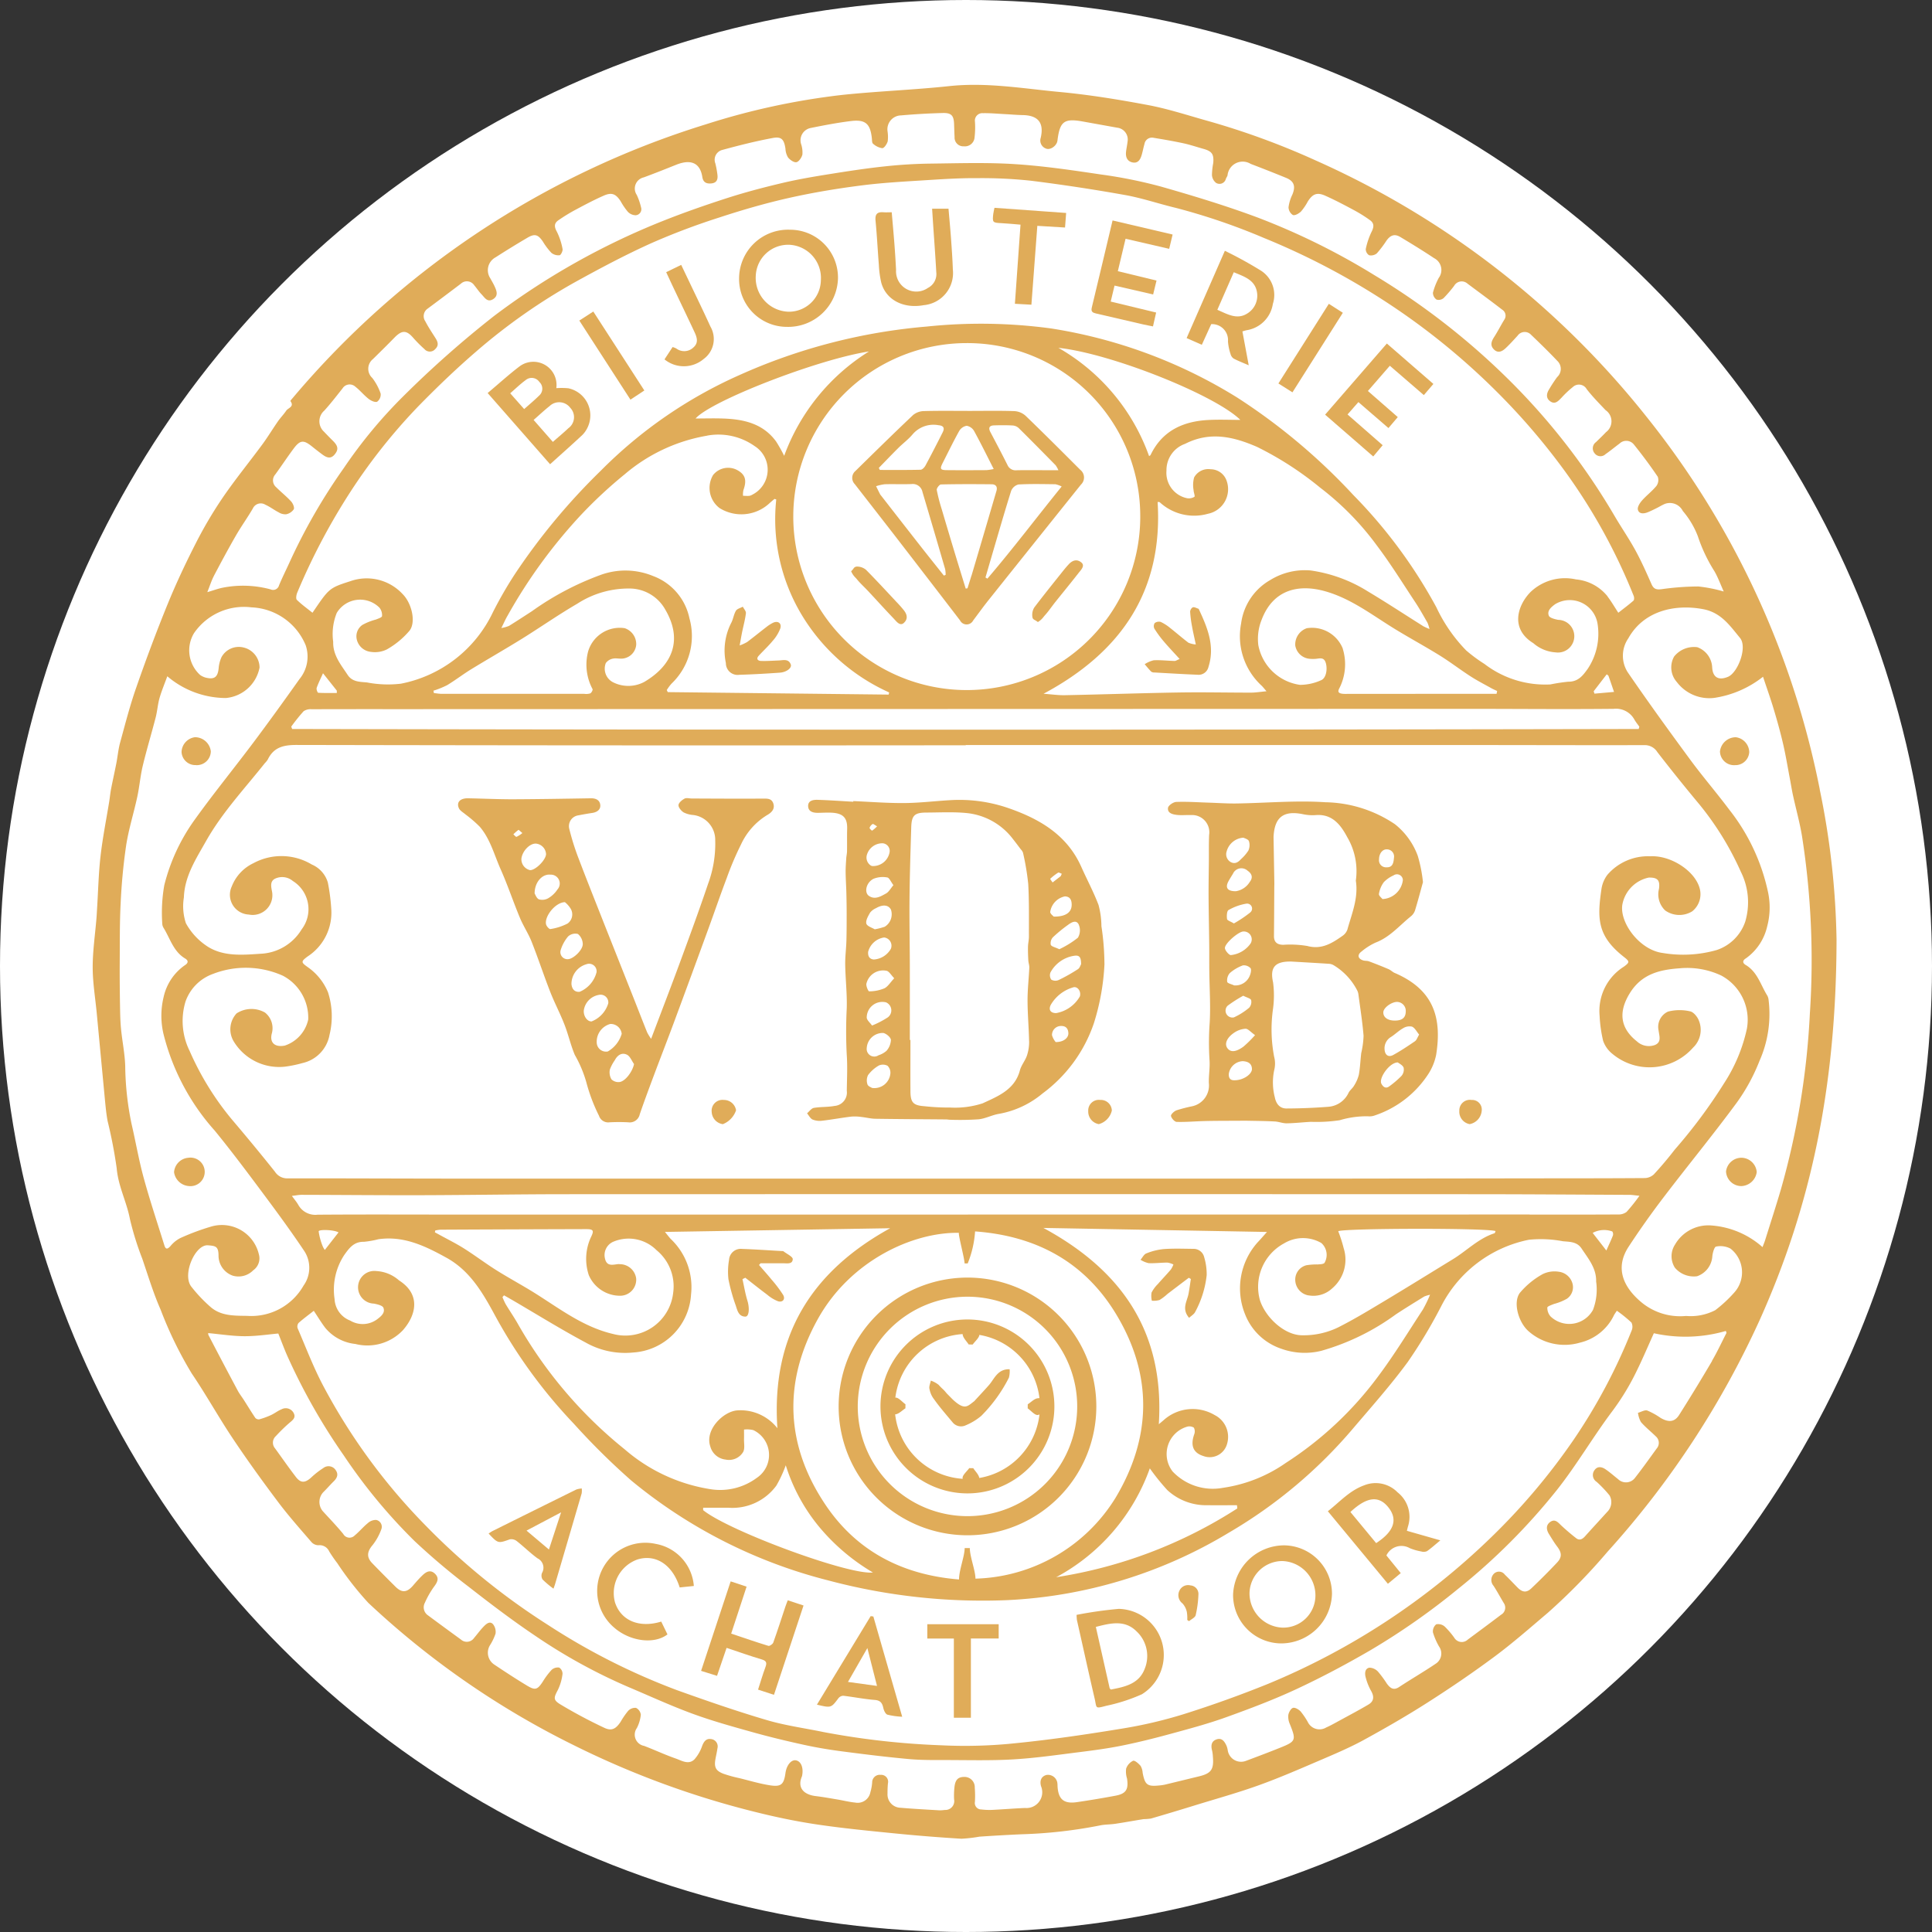
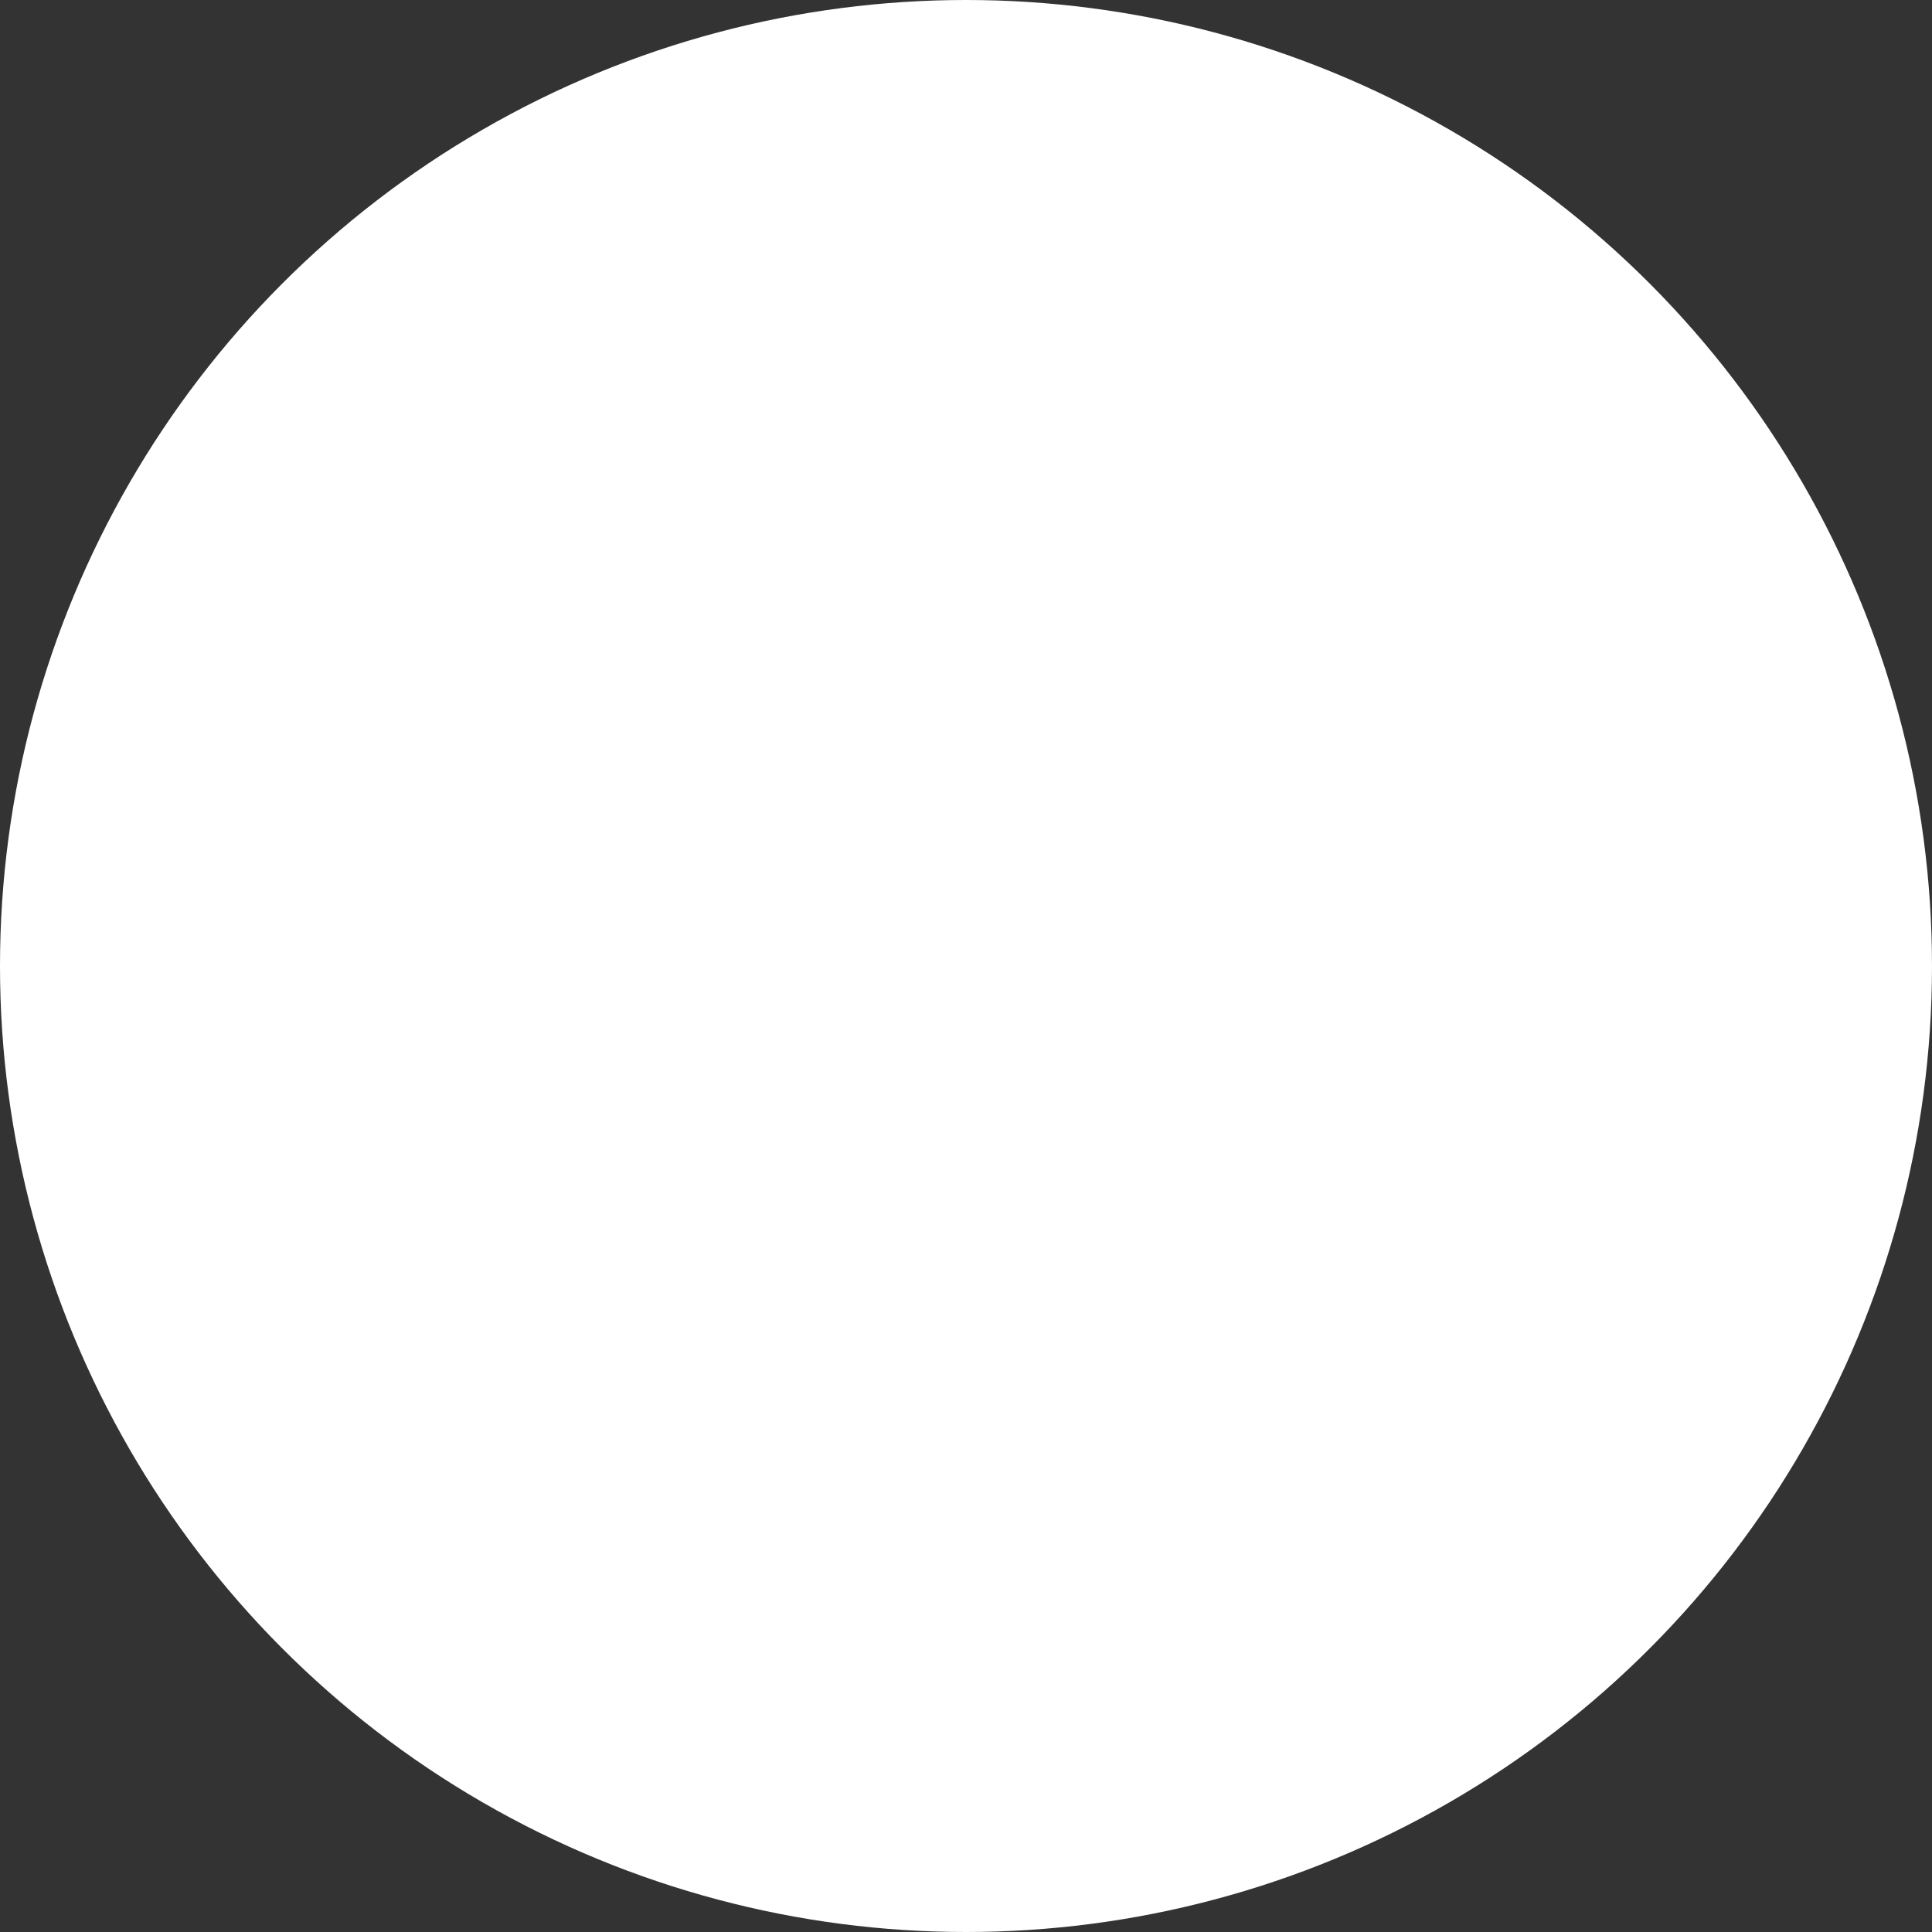
<svg xmlns="http://www.w3.org/2000/svg" width="196" height="196" viewBox="0 0 196 196">
  <rect x="0" y="0" width="196" height="196" fill="#333333" stroke="none" />
  <defs>
    <clipPath id="clip-path">
-       <rect id="Rectangle_1842" data-name="Rectangle 1842" width="176.922" height="177.936" fill="#e0ac59" />
-     </clipPath>
+       </clipPath>
  </defs>
  <g id="Logo_VDB_1" transform="translate(-862 -89)">
    <g id="Groupe_4011" data-name="Groupe 4011" transform="translate(11)">
      <circle id="Ellipse_1426" data-name="Ellipse 1426" cx="98" cy="98" r="98" transform="translate(851 89)" fill="#fff" />
      <g id="Groupe_3998" data-name="Groupe 3998" transform="translate(860.403 97.607)">
        <g id="Groupe_3997" data-name="Groupe 3997" clip-path="url(#clip-path)">
-           <path id="Tracé_2909" data-name="Tracé 2909" d="M175.213,71.482a87.662,87.662,0,0,0-17.649-37.9A89.12,89.12,0,0,0,124.04,7.655a77.25,77.25,0,0,0-10.934-4c-2-.559-3.986-1.214-6.021-1.6C104.093,1.493,101.074,1,98.044.719,94.346.37,90.662-.274,86.905.128c-3.6.385-7.223.514-10.822.889a72.021,72.021,0,0,0-13.91,3,89.2,89.2,0,0,0-41.836,27.7c-.1.122-.3.331-.274.368.425.583-.239.683-.429.971-.249.375-.574.7-.832,1.07-.541.778-1.031,1.593-1.592,2.355-1.328,1.8-2.749,3.541-4.012,5.387a42.428,42.428,0,0,0-2.727,4.616C9.443,48.5,8.477,50.544,7.624,52.631c-1.144,2.8-2.205,5.64-3.2,8.5C3.78,62.959,3.3,64.847,2.785,66.72c-.189.691-.251,1.416-.388,2.121-.168.863-.364,1.721-.531,2.584-.082.424-.12.857-.189,1.284-.3,1.841-.666,3.673-.879,5.523-.2,1.74-.239,3.5-.348,5.249-.023.364-.039.728-.069,1.092C.245,86.222,0,87.87,0,89.518c0,1.557.265,3.113.412,4.669q.414,4.38.829,8.761c.07.725.138,1.454.271,2.169a48.265,48.265,0,0,1,.924,4.794c.151,1.819,1.013,3.407,1.344,5.161A29.848,29.848,0,0,0,5.036,119.1c.59,1.73,1.121,3.49,1.857,5.159a39.618,39.618,0,0,0,3.161,6.481c1.457,2.149,2.718,4.43,4.161,6.589,1.467,2.194,3.013,4.337,4.6,6.447,1.058,1.409,2.236,2.73,3.386,4.067a.964.964,0,0,0,.7.314,1.067,1.067,0,0,1,1.094.627,13.423,13.423,0,0,0,.815,1.183A32.22,32.22,0,0,0,27.96,154,85.952,85.952,0,0,0,48.78,168.429a89.773,89.773,0,0,0,18.648,6.839c2.018.5,4.062.922,6.117,1.225,2.632.388,5.284.645,7.933.908q3.324.33,6.66.53a14.431,14.431,0,0,0,1.813-.209q2.147-.148,4.3-.244a48.011,48.011,0,0,0,7.93-.895c.508-.109,1.043-.089,1.559-.167.958-.144,1.912-.321,2.869-.473a6.2,6.2,0,0,0,.747-.058q2.21-.643,4.409-1.324c2.183-.673,4.389-1.284,6.536-2.056,2.131-.766,4.211-1.676,6.294-2.568,1.474-.632,2.958-1.262,4.363-2.03,2.2-1.205,4.387-2.463,6.5-3.816,2.308-1.474,4.578-3.018,6.776-4.652,1.869-1.389,3.623-2.934,5.4-4.44a61.712,61.712,0,0,0,6.039-6.176,91.6,91.6,0,0,0,15.41-23.443c5.224-11.586,7.807-23.741,7.83-38.649a80.994,80.994,0,0,0-1.707-15.25M12.293,49.821c.724-1.377,1.463-2.748,2.24-4.1.539-.936,1.177-1.816,1.719-2.75a.879.879,0,0,1,1.267-.374c.469.208.885.534,1.344.77a1.269,1.269,0,0,0,.757.2,1.231,1.231,0,0,0,.78-.508c.09-.186-.089-.6-.273-.8-.472-.514-1.028-.95-1.521-1.447a.9.9,0,0,1-.08-1.288c.627-.859,1.21-1.749,1.844-2.6.67-.9,1.018-.928,1.878-.238.336.271.677.537,1.023.794.433.322.867.539,1.3-.011.379-.479.33-.834-.2-1.356q-.46-.453-.9-.921a1.427,1.427,0,0,1,.018-2.135c.654-.716,1.244-1.49,1.85-2.249a.851.851,0,0,1,1.311-.182c.48.374.869.864,1.349,1.238.235.184.657.376.863.281a.907.907,0,0,0,.351-.824,5.541,5.541,0,0,0-.852-1.59,1.261,1.261,0,0,1,.073-1.912c.729-.716,1.458-1.431,2.17-2.163.778-.8,1.238-.786,1.949.049a13.552,13.552,0,0,0,1.1,1.1.72.72,0,0,0,1.093.007c.38-.354.285-.718.042-1.1-.359-.568-.737-1.128-1.044-1.724a.918.918,0,0,1,.233-1.28q1.692-1.257,3.371-2.53a.893.893,0,0,1,1.37.171c.252.293.46.626.729.9.312.319.586.857,1.165.5s.366-.86.152-1.329c-.123-.269-.281-.521-.419-.783a1.479,1.479,0,0,1,.523-2.135q1.591-1.023,3.223-1.983c.755-.447,1.086-.343,1.582.383a6.828,6.828,0,0,0,.86,1.14,1.133,1.133,0,0,0,.834.245c.133-.017.343-.445.3-.639a6.524,6.524,0,0,0-.587-1.77c-.264-.477-.27-.831.145-1.124A17.278,17.278,0,0,1,49,12.666c.935-.5,1.877-1,2.849-1.427.819-.358,1.232-.174,1.717.579a6.708,6.708,0,0,0,.729,1.065,1.127,1.127,0,0,0,.789.347.612.612,0,0,0,.549-.792,6.438,6.438,0,0,0-.436-1.27,1.158,1.158,0,0,1,.711-1.78c1.1-.407,2.19-.839,3.278-1.276,1.577-.633,2.452-.123,2.662,1.241.086.558.436.7.932.646.549-.058.656-.428.6-.884a10.149,10.149,0,0,0-.211-1.143,1.025,1.025,0,0,1,.7-1.367c1.695-.462,3.4-.893,5.13-1.214.891-.166,1.144.162,1.281,1.084a1.885,1.885,0,0,0,.268.9c.2.244.607.526.852.471s.53-.473.6-.777A2.673,2.673,0,0,0,71.866,6a1.271,1.271,0,0,1,.96-1.62c1.36-.276,2.728-.539,4.1-.707,1.479-.18,1.969.28,2.123,1.776.018.18.006.439.113.519a1.77,1.77,0,0,0,.937.457c.2,0,.478-.42.557-.7a3.8,3.8,0,0,0-.019-1.018A1.41,1.41,0,0,1,82.011,3.1q2.1-.185,4.219-.242c.891-.025,1.131.259,1.159,1.138.014.433.027.866.049,1.3a.885.885,0,0,0,.947.94.98.98,0,0,0,1.082-.915,8.619,8.619,0,0,0,.04-1.57.756.756,0,0,1,.813-.876c.725-.014,1.451.056,2.177.093.613.031,1.226.088,1.839.1,1.578.021,2.2.785,1.838,2.32a.867.867,0,0,0,.509,1.066c.388.188.965-.151,1.148-.618a1.147,1.147,0,0,0,.055-.267c.241-1.863.685-2.186,2.548-1.852l3.5.63a1.206,1.206,0,0,1,1.052,1.421c-.037.339-.113.675-.152,1.015-.063.541.116.987.681,1.093.528.1.771-.3.9-.745.111-.371.177-.754.286-1.125a.766.766,0,0,1,.908-.636c1.019.168,2.039.342,3.049.56.685.148,1.352.377,2.028.565.857.239,1.071.532.995,1.427a7.326,7.326,0,0,0-.132,1.217,1.1,1.1,0,0,0,.407.8.662.662,0,0,0,1-.387c.043-.127.136-.239.173-.367a1.545,1.545,0,0,1,2.348-1.166q1.8.685,3.59,1.416c.818.334.988.858.639,1.7a4.1,4.1,0,0,0-.388,1.285.964.964,0,0,0,.443.787c.208.077.614-.152.822-.358a5.544,5.544,0,0,0,.688-1.012c.491-.775.938-.963,1.779-.587.989.442,1.951.949,2.905,1.462a14.313,14.313,0,0,1,1.644,1.03c.409.3.393.675.154,1.143a7.522,7.522,0,0,0-.6,1.773.727.727,0,0,0,.342.629.926.926,0,0,0,.782-.192,11.2,11.2,0,0,0,.984-1.3c.405-.558.83-.7,1.4-.356,1.158.693,2.309,1.4,3.432,2.148a1.344,1.344,0,0,1,.463,2,7.052,7.052,0,0,0-.589,1.5.849.849,0,0,0,.368.7.781.781,0,0,0,.712-.149,13.1,13.1,0,0,0,1.067-1.241.88.88,0,0,1,1.354-.234c1.178.882,2.367,1.75,3.531,2.65a.716.716,0,0,1,.2,1.026c-.354.577-.66,1.184-1.026,1.753-.271.421-.425.825-.038,1.232.42.441.848.228,1.2-.1.431-.4.821-.841,1.22-1.273a.878.878,0,0,1,1.369-.094c.9.86,1.8,1.737,2.657,2.642a1.122,1.122,0,0,1-.014,1.651,14.146,14.146,0,0,0-.815,1.244c-.275.435-.333.9.122,1.216.5.354.828-.058,1.154-.386a9.727,9.727,0,0,1,1.133-1.067.9.9,0,0,1,1.407.219c.583.751,1.257,1.433,1.913,2.125a1.372,1.372,0,0,1,.043,2.235c-.325.347-.673.673-1.012,1.007a.777.777,0,0,0-.13,1.151.738.738,0,0,0,1.1.067c.485-.332.935-.714,1.41-1.062a.983.983,0,0,1,1.461.089c.851,1.056,1.663,2.147,2.422,3.271a1.014,1.014,0,0,1-.13.925c-.439.541-1.015.97-1.477,1.495-.218.248-.472.653-.41.915.107.449.574.429.962.282.313-.119.612-.273.913-.42s.588-.334.9-.457a1.469,1.469,0,0,1,1.785.735,8.728,8.728,0,0,1,1.528,2.572,16.025,16.025,0,0,0,1.682,3.544c.353.616.6,1.294.939,2.051a14.68,14.68,0,0,0-2.577-.511,27.5,27.5,0,0,0-3.731.276c-.514.064-.794-.006-1.013-.5-.513-1.162-1.03-2.329-1.639-3.443-.656-1.2-1.439-2.333-2.131-3.516a67.166,67.166,0,0,0-10.32-13.4,72.684,72.684,0,0,0-14.028-11,70.093,70.093,0,0,0-11.866-5.855c-3.222-1.2-6.522-2.2-9.831-3.143a47.982,47.982,0,0,0-6.052-1.216c-2.892-.431-5.8-.861-8.711-1.048-2.835-.182-5.689-.09-8.534-.055-1.546.019-3.1.112-4.634.277-1.891.2-3.775.489-5.653.79-1.585.253-3.171.521-4.732.888-1.856.437-3.706.92-5.52,1.5-2.257.726-4.5,1.506-6.7,2.383a73.522,73.522,0,0,0-17.055,9.605,104.444,104.444,0,0,0-9.263,8.193,48.589,48.589,0,0,0-6,7.25,58.917,58.917,0,0,0-5.527,9.613c-.347.763-.726,1.512-1.045,2.286a.618.618,0,0,1-.857.41,10.659,10.659,0,0,0-4.875-.167c-.46.094-.9.26-1.544.448.258-.644.419-1.171.67-1.65M159.535,83.763a2.488,2.488,0,0,0,2.739.082,2.223,2.223,0,0,0,.745-2.36c-.5-1.776-2.953-3.338-5-3.222a5.437,5.437,0,0,0-4.348,1.872,3.172,3.172,0,0,0-.6,1.4c-.455,3.071-.435,4.82,2.284,6.948.575.45.58.541-.015.976a5.3,5.3,0,0,0-2.465,4.965,13.9,13.9,0,0,0,.357,2.555,2.908,2.908,0,0,0,.949,1.333,5.881,5.881,0,0,0,8.166-.628,2.488,2.488,0,0,0,.538-2.895c-.168-.336-.524-.75-.846-.8a4.711,4.711,0,0,0-2.221.029,1.7,1.7,0,0,0-.954,1.935c.058.523.32,1.154-.36,1.448a1.781,1.781,0,0,1-1.848-.366c-1.748-1.384-1.865-3.044-.693-4.92,1.2-1.916,3.01-2.342,4.994-2.486a8.134,8.134,0,0,1,4.262.732,5.092,5.092,0,0,1,2.6,5.388,16.517,16.517,0,0,1-2.3,5.516,52.851,52.851,0,0,1-5.009,6.743c-.675.873-1.387,1.723-2.138,2.531a1.417,1.417,0,0,1-.94.369c-4.014.029-8.028.024-12.043.029q-9.953.013-19.907.027-43.451,0-86.9,0c-6.272,0-12.543-.034-18.814-.026a1.469,1.469,0,0,1-1.28-.679c-1.434-1.8-2.907-3.58-4.4-5.337A29.077,29.077,0,0,1,9.835,98.01a6.847,6.847,0,0,1-.428-4.979,4.581,4.581,0,0,1,2.775-2.827,9.191,9.191,0,0,1,7.12.179,4.81,4.81,0,0,1,2.563,4.443,3.584,3.584,0,0,1-2.381,2.643c-1.017.19-1.536-.3-1.32-1.2a2.017,2.017,0,0,0-.686-2.154,2.768,2.768,0,0,0-2.88.086,2.371,2.371,0,0,0-.3,2.825,5.382,5.382,0,0,0,5.25,2.574,12.376,12.376,0,0,0,1.73-.359,3.583,3.583,0,0,0,2.75-2.866,7.915,7.915,0,0,0-.154-4.309,5.816,5.816,0,0,0-2.037-2.545c-.716-.506-.717-.578-.039-1.091A5.3,5.3,0,0,0,24.2,83.55a20.061,20.061,0,0,0-.344-2.628,2.868,2.868,0,0,0-1.632-1.827,5.973,5.973,0,0,0-5.934-.124,4.345,4.345,0,0,0-2.178,2.344,2.008,2.008,0,0,0,1.728,2.859,2,2,0,0,0,2.364-2.283c-.088-.486-.259-1.081.3-1.358a1.678,1.678,0,0,1,1.8.236,3.37,3.37,0,0,1,.9,4.9,5.123,5.123,0,0,1-4.2,2.483c-1.8.122-3.656.281-5.245-.669a6.59,6.59,0,0,1-2.3-2.424,5.474,5.474,0,0,1-.208-2.616c.074-2.166,1.233-3.921,2.255-5.732,1.637-2.9,3.908-5.309,5.956-7.892a2.256,2.256,0,0,0,.3-.37c.6-1.247,1.591-1.484,2.934-1.481q33.938.069,67.876.033v-.024q25.557,0,51.114,0c5.905,0,11.81.024,17.715.009a1.5,1.5,0,0,1,1.334.707Q160.822,70.389,163,73a30.246,30.246,0,0,1,4.212,6.851,6.9,6.9,0,0,1,.437,5.047,4.583,4.583,0,0,1-2.894,2.875,12.429,12.429,0,0,1-5.469.3c-2.314-.288-4.371-3.016-4.109-4.873a3.437,3.437,0,0,1,2.684-2.777c.884-.022,1.166.261,1.037,1.152a2.255,2.255,0,0,0,.636,2.188M23.57,126.073a4.581,4.581,0,0,0,3.082,1.665,4.964,4.964,0,0,0,4.816-1.393c1.342-1.522,1.856-3.628-.393-5.059a3.758,3.758,0,0,0-2.271-.943,1.658,1.658,0,1,0-.269,3.3c.346.071.866.187.958.42.2.5-.214.852-.617,1.157a2.459,2.459,0,0,1-2.752.144,2.458,2.458,0,0,1-1.584-2.181,6.4,6.4,0,0,1,.993-4.488c.5-.7.977-1.344,1.98-1.322a9.4,9.4,0,0,0,1.475-.261c2.572-.369,4.757.692,6.908,1.881,2.406,1.329,3.7,3.6,4.941,5.892a51.755,51.755,0,0,0,7.98,10.95,71.474,71.474,0,0,0,5.821,5.756,51.012,51.012,0,0,0,20,10.138,60.784,60.784,0,0,0,18.068,2,47.81,47.81,0,0,0,22.569-6.855,48.83,48.83,0,0,0,12.609-10.588c1.879-2.208,3.813-4.382,5.526-6.715a50.8,50.8,0,0,0,3.384-5.641,12.819,12.819,0,0,1,8.906-6.764,11.946,11.946,0,0,1,3.45.15c.679.065,1.428.034,1.892.732.687,1.035,1.518,2.007,1.482,3.353a5.775,5.775,0,0,1-.32,2.879,2.746,2.746,0,0,1-4.307.661,1.319,1.319,0,0,1-.325-.892c.005-.135.436-.27.686-.374a5.445,5.445,0,0,0,1.293-.521,1.416,1.416,0,0,0,.567-1.572,1.642,1.642,0,0,0-1.38-1.171,2.734,2.734,0,0,0-1.63.236,8.236,8.236,0,0,0-2.323,1.907c-.707.945-.164,2.936.843,3.855a5.52,5.52,0,0,0,5.232,1.2,5.144,5.144,0,0,0,3.489-2.82c.067-.114.145-.223.276-.424a14.1,14.1,0,0,1,1.483,1.2.977.977,0,0,1,.011.826,57.276,57.276,0,0,1-5.86,11.036,64.764,64.764,0,0,1-8.384,9.924,71.9,71.9,0,0,1-22.641,14.871c-2.81,1.137-5.671,2.164-8.562,3.074a45.659,45.659,0,0,1-6.269,1.466c-3.565.587-7.146,1.114-10.74,1.474a49.051,49.051,0,0,1-7.573.215,79.423,79.423,0,0,1-11.933-1.339c-1.925-.4-3.892-.663-5.771-1.219-3.058-.9-6.077-1.949-9.081-3.024A66.956,66.956,0,0,1,46.2,156.248a68.915,68.915,0,0,1-12.39-10.056,60.832,60.832,0,0,1-10.427-14.218c-.992-1.876-1.749-3.877-2.591-5.83a.591.591,0,0,1,.094-.537c.483-.43,1.008-.814,1.544-1.234.437.655.763,1.2,1.142,1.7m-.645-9.755c-.012-.214,1.515-.182,2.012.1L23.549,118.2a2.049,2.049,0,0,1-.212-.368,6.417,6.417,0,0,1-.412-1.514m27.421,4.472a3.45,3.45,0,0,0,3.239,2.054,1.629,1.629,0,0,0,1.551-1.749,1.673,1.673,0,0,0-1.642-1.451,1.308,1.308,0,0,0-.273,0c-.53.076-1.069.2-1.244-.55a1.476,1.476,0,0,1,.774-1.7,3.992,3.992,0,0,1,4.45.828,4.741,4.741,0,0,1,1.69,4.317,4.88,4.88,0,0,1-6.1,4.184c-3-.7-5.38-2.541-7.906-4.128-1.3-.815-2.654-1.538-3.953-2.354-1.11-.7-2.157-1.494-3.265-2.194-.793-.5-1.64-.918-2.463-1.372-.162-.089-.326-.175-.488-.263l.032-.185a3.689,3.689,0,0,1,.55-.084q7.386-.035,14.771-.056c.725,0,.807.146.492.791a5.221,5.221,0,0,0-.219,3.911m38.109-1.223h.319a10.467,10.467,0,0,0,.748-3.247c6.246.455,11.127,3.129,14.314,8.405,3.718,6.156,3.613,12.486-.076,18.639a17.242,17.242,0,0,1-14.2,8.183c0-.822-.571-2.222-.571-3.1h-.524c0,.825-.571,2.223-.571,3.183-5.78-.462-10.413-2.9-13.558-7.59-4.043-6.024-4.323-12.429-.769-18.827,3.286-5.916,9.615-8.828,14.308-8.75v.064c0,.4.582,2.592.582,3.036m34.884,3.243a2.783,2.783,0,0,0,2.4-.7,3.826,3.826,0,0,0,1.179-4.07,14.536,14.536,0,0,0-.556-1.734c.508-.308,15.02-.342,15.96-.017-.035.078-.053.2-.105.221-1.631.526-2.81,1.772-4.226,2.637-2.318,1.415-4.624,2.85-6.953,4.246-1.548.927-3.094,1.867-4.7,2.676a8.032,8.032,0,0,1-3.626.792c-1.765.007-3.7-1.759-4.287-3.539a5.012,5.012,0,0,1,2.44-5.783,3.712,3.712,0,0,1,3.785-.037,1.615,1.615,0,0,1,.313,2.023c-.15.138-.452.127-.688.15a6.314,6.314,0,0,0-1.142.081A1.5,1.5,0,0,0,122,121.285a1.623,1.623,0,0,0,1.336,1.526m-5.22-5.307a6.993,6.993,0,0,0-1.226,7.175,5.987,5.987,0,0,0,3.688,3.541,6.986,6.986,0,0,0,4.064.212,23.822,23.822,0,0,0,7.569-3.7c.945-.623,1.912-1.213,2.875-1.81a3.3,3.3,0,0,1,.588-.176,13.664,13.664,0,0,1-.727,1.5c-1.487,2.268-2.9,4.59-4.525,6.76a35.728,35.728,0,0,1-9.392,8.807,14.82,14.82,0,0,1-6.356,2.517,5.612,5.612,0,0,1-5.119-1.661,2.888,2.888,0,0,1,1.484-4.542.846.846,0,0,1,.674.1.828.828,0,0,1,.034.684c-.4,1.146-.1,1.873.944,2.2a1.823,1.823,0,0,0,2.386-1.22,2.48,2.48,0,0,0-1.25-2.94,4.393,4.393,0,0,0-5.184.52c-.118.1-.234.2-.486.408.6-9.355-3.765-15.612-11.709-19.913l22.682.408c-.4.447-.7.8-1.016,1.127m-2,26.926A47.273,47.273,0,0,1,97.745,151.4a20.253,20.253,0,0,0,9.5-11.041,23.077,23.077,0,0,0,1.773,2.2,5.788,5.788,0,0,0,4.11,1.535c.986.019,1.972,0,2.958,0q.017.164.034.327M79.152,150.92c-2.423.293-14.628-4.218-17.221-6.323q0-.123,0-.246c.852,0,1.7,0,2.557,0a5.527,5.527,0,0,0,4.867-2.24,12.783,12.783,0,0,0,.958-2.066,18.424,18.424,0,0,0,3.418,6.283,20.856,20.856,0,0,0,5.423,4.593m-9.687-14.631a4.755,4.755,0,0,0-4.048-1.816c-1.42.083-3.342,1.959-2.765,3.652a1.811,1.811,0,0,0,1.556,1.34,1.67,1.67,0,0,0,1.774-.764c.2-.348.079-.887.093-1.341.009-.313,0-.626,0-.939a2.691,2.691,0,0,1,.949.057,2.792,2.792,0,0,1,.345,4.844,6.235,6.235,0,0,1-4.725,1.143,17.4,17.4,0,0,1-8.68-4.044,44.569,44.569,0,0,1-10.857-12.767c-.381-.665-.817-1.3-1.211-1.955a6.66,6.66,0,0,1-.326-.716l.159-.181c.288.164.577.326.863.492,2.46,1.436,4.883,2.942,7.393,4.284a8.123,8.123,0,0,0,4.847,1.024,6.269,6.269,0,0,0,5.869-5.886,6.72,6.72,0,0,0-2.026-5.6c-.187-.186-.34-.405-.622-.746l22.848-.375c-7.95,4.379-12.086,10.879-11.439,20.3m82.709-19.824a2.417,2.417,0,0,1,1.991-.147.482.482,0,0,1,.06.412c-.182.47-.4.925-.664,1.519l-1.386-1.784m-6.4-1.869-107.22.011c-5.245,0-10.49-.029-15.735.009a1.974,1.974,0,0,1-1.967-1.008c-.154-.27-.36-.511-.643-.9.426-.047.72-.109,1.014-.108,4.082.01,8.164.05,12.246.038,4.9-.014,9.8-.1,14.7-.1q45.777-.015,91.555,0c5.4,0,10.8.04,16.194.066.262,0,.525.048,1,.093a18.149,18.149,0,0,1-1.305,1.636,1.339,1.339,0,0,1-.867.26c-2.988.018-5.976.011-8.964.012m11.074-49.263q-68.311.141-136.621,0l-.092-.24A18.937,18.937,0,0,1,21.4,63.545a1.266,1.266,0,0,1,.819-.2c3.125-.014,6.25-.008,9.375-.009q53.958-.016,107.916-.031c4.923,0,9.847.051,14.77,0a2.134,2.134,0,0,1,2.132,1.1c.142.249.328.473.494.709l-.063.224M22.715,61.2c.165-.474.394-.927.651-1.506l1.4,1.762q0,.12,0,.24c-.628,0-1.257.015-1.883-.022-.068,0-.206-.342-.16-.473m104.1-4.007a3.362,3.362,0,0,0-3.651-2.069A1.74,1.74,0,0,0,122,56.874a1.615,1.615,0,0,0,1.431,1.35,3.571,3.571,0,0,0,.546.014c.428-.009.924-.261,1.121.412.19.65.032,1.559-.487,1.756a5.231,5.231,0,0,1-2.131.465,5.01,5.01,0,0,1-4.227-4.027,5.184,5.184,0,0,1,.342-2.591c1.168-3.061,3.748-3.637,6.447-2.874,2.65.749,4.784,2.431,7.076,3.832,1.5.918,3.053,1.759,4.549,2.686,1.06.657,2.052,1.423,3.1,2.1.692.447,1.428.824,2.148,1.226.182.1.376.181.565.271l-.058.285H140.1l-12.855.009a3.229,3.229,0,0,1-.478-.016c-.323-.048-.509-.156-.3-.543a5.367,5.367,0,0,0,.348-4.036m8.13-2.3c-1.859-1.167-3.692-2.376-5.575-3.5a14.856,14.856,0,0,0-5.821-2.129,6.7,6.7,0,0,0-4.1.981,5.952,5.952,0,0,0-2.943,4.407,6.816,6.816,0,0,0,2.09,6.311c.133.133.248.283.486.558-.639.059-1.107.139-1.574.139-2.44,0-4.881-.055-7.32-.015-3.851.063-7.7.2-11.551.275-.679.014-1.359-.088-2.175-.146C104.3,57.58,108.6,51.387,108.036,42.316c.1.013.182,0,.218.031a5.144,5.144,0,0,0,4.9,1.165,2.54,2.54,0,0,0,1.858-3.413,1.721,1.721,0,0,0-1.594-1.1,1.639,1.639,0,0,0-1.679.831,2.923,2.923,0,0,0-.055,1.285c.005.238.175.609.082.682a1.076,1.076,0,0,1-.742.139,2.629,2.629,0,0,1-2.089-2.8,2.823,2.823,0,0,1,1.892-2.717c2.529-1.287,4.907-.725,7.292.309a33.131,33.131,0,0,1,6.412,4.141,28.749,28.749,0,0,1,5.765,5.888c1.386,1.836,2.6,3.8,3.873,5.723.448.677.843,1.389,1.249,2.093a3.837,3.837,0,0,1,.2.633,6.657,6.657,0,0,1-.68-.31M113.173,34c-2.574.139-4.677,1.1-5.854,3.558-.016.033-.067.05-.148.108a20.627,20.627,0,0,0-9.2-10.985c5.351.568,15.9,4.787,18.457,7.31-1.039,0-2.149-.049-3.253.01m-6.9,9.871A17.6,17.6,0,1,1,88.64,26.2,17.55,17.55,0,0,1,106.274,43.87M70.149,37.634a15.216,15.216,0,0,0-.816-1.451c-1.305-1.794-3.223-2.247-5.285-2.328-.953-.038-1.909-.006-2.885-.006,1.583-1.8,12.42-6.01,17.59-6.8a20.984,20.984,0,0,0-8.6,10.581m-7.8-2.048a6.367,6.367,0,0,1,4.811,1.074,2.834,2.834,0,0,1-.236,4.917.949.949,0,0,1-.316.124c-.211.016-.425,0-.637-.009a2.157,2.157,0,0,1,.043-.583c.358-.993.192-1.567-.615-2.016a1.956,1.956,0,0,0-2.462.492,2.562,2.562,0,0,0,.655,3.356,4.185,4.185,0,0,0,5.075-.5c.161-.15.333-.288.5-.431l.176.058a18.862,18.862,0,0,0,2.565,11.677A19.826,19.826,0,0,0,80.8,61.64l-.048.219-22.411-.251-.1-.21a4.681,4.681,0,0,1,.481-.65,6.664,6.664,0,0,0,1.817-6.631,5.831,5.831,0,0,0-3.675-4.282,7.345,7.345,0,0,0-5.3-.129,29.168,29.168,0,0,0-7,3.691c-.773.5-1.546,1.01-2.331,1.494a3.574,3.574,0,0,1-.775.214c.273-.545.43-.916.635-1.258A52.6,52.6,0,0,1,49.558,43.61,45.79,45.79,0,0,1,53.984,39.5a17.35,17.35,0,0,1,8.369-3.911M43.483,56.238c1.9-1.182,3.745-2.472,5.68-3.6A9.579,9.579,0,0,1,54.592,51.1,4.162,4.162,0,0,1,58.1,53.256c1.747,2.992.792,5.579-2.131,7.311a3.438,3.438,0,0,1-3.226.017,1.548,1.548,0,0,1-.687-1.922,1.151,1.151,0,0,1,.719-.45c.322-.073.682.036,1.015-.01a1.538,1.538,0,0,0,1.351-1.414,1.7,1.7,0,0,0-1.174-1.667,3.343,3.343,0,0,0-3.706,2.366A5.268,5.268,0,0,0,50.71,61.3c.047.086-.105.375-.231.437a1.449,1.449,0,0,1-.605.046q-7.217,0-14.435,0c-.274,0-.548-.051-.823-.078l-.044-.243a9.113,9.113,0,0,0,1.386-.559c.827-.5,1.594-1.093,2.417-1.6,1.693-1.038,3.421-2.021,5.109-3.068m108.791,5.285,1.323-1.718c.088.078.162.112.181.165.192.538.375,1.08.56,1.621l-1.986.175-.078-.243m1.406-9.63a4.64,4.64,0,0,0-3.2-1.716,5.075,5.075,0,0,0-4.6,1.266c-1.315,1.328-2.126,3.73.268,5.2a3.806,3.806,0,0,0,2.273.937,1.658,1.658,0,1,0,.252-3.3c-.344-.071-.863-.193-.951-.425-.19-.5.222-.85.626-1.153a2.855,2.855,0,0,1,4.33,2.047,6.414,6.414,0,0,1-1,4.486c-.5.7-.98,1.331-1.982,1.319a18.286,18.286,0,0,0-1.817.277,10.121,10.121,0,0,1-6.687-2.079,15.525,15.525,0,0,1-1.848-1.365,15.946,15.946,0,0,1-3.027-4.376,50.615,50.615,0,0,0-8.418-11.385,61.574,61.574,0,0,0-11.784-9.895,50.574,50.574,0,0,0-18.876-7.013,52.981,52.981,0,0,0-12.618-.194,58.27,58.27,0,0,0-19.064,4.947A46.212,46.212,0,0,0,51.562,39.13a64.708,64.708,0,0,0-8.687,10.439A40.523,40.523,0,0,0,40.6,53.508a13.105,13.105,0,0,1-9.328,7.244,11.245,11.245,0,0,1-3.449-.126c-.7-.067-1.479-.039-1.952-.757-.682-1.037-1.512-2.009-1.471-3.359a5.718,5.718,0,0,1,.361-2.938,2.766,2.766,0,0,1,4.334-.528,1.215,1.215,0,0,1,.259.852c-.015.14-.4.258-.634.353a5.8,5.8,0,0,0-1.356.54A1.4,1.4,0,0,0,26.8,56.3a1.64,1.64,0,0,0,1.409,1.223,2.739,2.739,0,0,0,1.629-.245,8.45,8.45,0,0,0,2.315-1.915c.664-.875.21-2.793-.715-3.707a4.966,4.966,0,0,0-5.305-1.3c-2.165.693-2.152.731-3.835,3.2-.539-.432-1.1-.833-1.586-1.309-.117-.115-.054-.51.039-.728A65.026,65.026,0,0,1,25.755,41.9a58.072,58.072,0,0,1,7.336-9.348c1.858-1.895,3.778-3.741,5.787-5.473a59.929,59.929,0,0,1,10.165-7.123c2.495-1.377,5.02-2.716,7.615-3.887a69.7,69.7,0,0,1,6.926-2.616c2.312-.76,4.661-1.441,7.034-1.975,2.441-.549,4.92-.96,7.4-1.276,2.314-.295,4.653-.407,6.984-.558,1.588-.1,3.182-.192,4.773-.178a47.051,47.051,0,0,1,5.389.259q4.8.6,9.566,1.452c1.733.31,3.417.89,5.134,1.3a64.167,64.167,0,0,1,8.988,3.069A73.02,73.02,0,0,1,132.9,23.162a70.237,70.237,0,0,1,9.488,7.918,67.124,67.124,0,0,1,7.045,8.224,58.406,58.406,0,0,1,6.9,12.54c.058.14.065.407-.021.483-.485.426-1.006.811-1.539,1.23-.4-.616-.719-1.162-1.1-1.663M10.013,121.933c-.965-1.221.377-4.291,1.662-4.205.833.055,1.067.138,1.092.992a2.157,2.157,0,0,0,1.45,2.091,2.091,2.091,0,0,0,2.067-.546,1.484,1.484,0,0,0,.575-1.625,3.853,3.853,0,0,0-4.744-2.84,23.654,23.654,0,0,0-3.248,1.205,3.178,3.178,0,0,0-.988.814c-.294.319-.473.345-.609-.092-.709-2.284-1.471-4.554-2.1-6.859-.492-1.8-.805-3.643-1.228-5.461A30.184,30.184,0,0,1,3.3,99.524c-.042-1.286-.317-2.563-.434-3.848-.081-.884-.082-1.775-.1-2.664-.019-1.316-.031-2.632-.022-3.948.014-1.994-.012-3.99.091-5.98A59.1,59.1,0,0,1,3.39,77.19c.256-1.67.776-3.3,1.133-4.954.225-1.043.309-2.118.557-3.154.394-1.643.887-3.263,1.309-4.9.168-.651.211-1.336.394-1.981C7,61.459,7.3,60.743,7.571,60A9.2,9.2,0,0,0,13.5,62.207a3.827,3.827,0,0,0,3.429-3.093,2.108,2.108,0,0,0-1.674-2.045,2,2,0,0,0-2.183.984,3.427,3.427,0,0,0-.29,1.1c-.082.93-.429,1.211-1.337.978a1.817,1.817,0,0,1-.547-.263,3.376,3.376,0,0,1-.616-4.246,6.145,6.145,0,0,1,5.83-2.613,6.229,6.229,0,0,1,5.5,3.854,3.582,3.582,0,0,1-.632,3.421c-1.529,2.157-3.075,4.3-4.661,6.417-1.993,2.658-4.1,5.237-6.031,7.936A19.392,19.392,0,0,0,7.263,81.2a16.082,16.082,0,0,0-.206,3.864.88.88,0,0,0,.129.452c.672,1.083,1,2.409,2.2,3.122.376.222.28.485-.036.677A5.318,5.318,0,0,0,7.2,92.527,8.031,8.031,0,0,0,7.186,96.3a23.078,23.078,0,0,0,5.207,9.808c1.669,2.044,3.253,4.159,4.83,6.276,1.456,1.953,2.9,3.916,4.254,5.943a3.1,3.1,0,0,1-.085,3.488,6.094,6.094,0,0,1-5.723,3.071c-1.3-.018-2.635.021-3.691-.884a14.93,14.93,0,0,1-1.965-2.071m154.265,7.546q-1.623,2.761-3.337,5.467c-.455.717-1.058.769-1.869.3a7.449,7.449,0,0,0-1.357-.753c-.264-.084-.627.144-.946.231a2.577,2.577,0,0,0,.3.937c.455.526,1.012.963,1.51,1.454a.869.869,0,0,1,.084,1.235c-.719.992-1.429,1.991-2.183,2.955a1.146,1.146,0,0,1-1.728.15c-.429-.339-.838-.706-1.29-1.01-.361-.243-.8-.334-1.1.091a.818.818,0,0,0,.215,1.193,12.276,12.276,0,0,1,1.306,1.374,1.39,1.39,0,0,1-.253,1.691c-.744.824-1.5,1.637-2.24,2.465-.262.293-.559.442-.891.186-.516-.4-1.011-.826-1.491-1.269-.321-.3-.622-.712-1.1-.408-.493.315-.455.8-.166,1.26.264.422.516.854.817,1.248.48.627.526,1.084,0,1.642q-1.261,1.335-2.594,2.6c-.5.48-.923.431-1.418-.073-.429-.436-.847-.884-1.288-1.307a.731.731,0,0,0-1.143-.05.9.9,0,0,0,0,1.187c.371.565.686,1.165,1.036,1.744a.823.823,0,0,1-.276,1.191c-1.117.85-2.247,1.683-3.374,2.52a.883.883,0,0,1-1.368-.185,8.256,8.256,0,0,0-.975-1.14,1.007,1.007,0,0,0-.861-.223.926.926,0,0,0-.33.82,6.911,6.911,0,0,0,.615,1.421,1.229,1.229,0,0,1-.326,1.75c-1.216.824-2.493,1.56-3.72,2.369-.587.387-.92.088-1.24-.338a11.369,11.369,0,0,0-.886-1.206,1.249,1.249,0,0,0-.89-.419c-.461.085-.483.579-.381.96a5.715,5.715,0,0,0,.542,1.377c.335.578.32,1.061-.26,1.405-.95.563-1.929,1.079-2.9,1.608-.456.249-.909.509-1.384.718a1.317,1.317,0,0,1-1.869-.561,7.471,7.471,0,0,0-.726-1.068c-.19-.2-.563-.422-.773-.36s-.426.444-.473.715a1.817,1.817,0,0,0,.154.928c.655,1.632.621,1.757-.987,2.4-1.15.463-2.311.9-3.472,1.335a1.37,1.37,0,0,1-1.84-1.066,2.04,2.04,0,0,0-.12-.455c-.2-.44-.465-.851-1.024-.657-.532.184-.577.637-.445,1.133a3.543,3.543,0,0,1,.08.609c.113,1.317-.17,1.708-1.435,2.013-1.144.275-2.286.558-3.43.832a4.232,4.232,0,0,1-.541.08c-1.245.131-1.478-.045-1.718-1.27a1.61,1.61,0,0,0-.209-.712c-.2-.237-.593-.583-.766-.517a1.385,1.385,0,0,0-.7.79,2.347,2.347,0,0,0,.089,1.007c.169,1.111-.1,1.543-1.17,1.744q-1.946.365-3.905.653c-1.342.2-1.911-.292-1.975-1.646a2.376,2.376,0,0,0-.024-.341.965.965,0,0,0-1.109-.768c-.5.142-.7.556-.541,1.139a1.6,1.6,0,0,1-1.62,2.209c-1.116.047-2.229.141-3.344.195a6.927,6.927,0,0,1-1.088-.044.655.655,0,0,1-.655-.778,10.508,10.508,0,0,0-.016-1.436,1.04,1.04,0,0,0-1.07-1.088c-.627.005-.911.288-.991,1.049a7.894,7.894,0,0,0-.036,1.229.9.9,0,0,1-.943,1.073,3.725,3.725,0,0,1-.545.038c-1.319-.079-2.638-.147-3.954-.261a1.352,1.352,0,0,1-1.311-1.454,9.81,9.81,0,0,1,.042-1.025.7.7,0,0,0-.733-.858.768.768,0,0,0-.867.763,4.688,4.688,0,0,1-.182,1,1.311,1.311,0,0,1-1.538,1.049c-.609-.059-1.208-.213-1.813-.315-.719-.12-1.437-.252-2.16-.338-1.378-.163-1.894-.947-1.429-2.014a.321.321,0,0,0,.015-.067c.156-.789-.1-1.446-.614-1.548-.48-.1-.962.48-1.074,1.282-.164,1.174-.437,1.432-1.624,1.241-1.024-.165-2.027-.466-3.037-.716a13.5,13.5,0,0,1-1.635-.45c-.786-.3-.959-.679-.807-1.5.066-.359.15-.715.2-1.076a.748.748,0,0,0-.664-.943c-.477-.068-.706.242-.879.678a4.063,4.063,0,0,1-.781,1.373c-.6.6-1.3.134-1.914-.079-1.083-.377-2.124-.869-3.2-1.279a1.157,1.157,0,0,1-.734-1.813,3.79,3.79,0,0,0,.4-1.344.892.892,0,0,0-.489-.7.981.981,0,0,0-.793.3,7.823,7.823,0,0,0-.771,1.12c-.48.715-.906.958-1.658.6a50.049,50.049,0,0,1-4.42-2.354c-.79-.475-.707-.687-.269-1.517a5.112,5.112,0,0,0,.457-1.6.744.744,0,0,0-.34-.637.937.937,0,0,0-.766.232,7.648,7.648,0,0,0-.9,1.2c-.534.81-.756.9-1.579.408-1.125-.678-2.226-1.4-3.317-2.129a1.444,1.444,0,0,1-.451-1.988,5.434,5.434,0,0,0,.557-1.164,1.253,1.253,0,0,0-.24-.94c-.32-.38-.682-.066-.928.181-.368.37-.672.8-1.014,1.2a.892.892,0,0,1-1.333.153q-1.675-1.217-3.338-2.451a.981.981,0,0,1-.314-1.282,9.049,9.049,0,0,1,.934-1.635c.343-.458.549-.867.08-1.313s-.9-.177-1.262.17c-.345.327-.655.692-.967,1.052-.609.7-1.121.745-1.77.1q-1.185-1.173-2.347-2.37c-.609-.626-.538-1.183.026-1.849a5.666,5.666,0,0,0,.878-1.584.706.706,0,0,0-.509-.967,1.2,1.2,0,0,0-.846.316c-.473.383-.866.866-1.336,1.254a.727.727,0,0,1-1.166-.151c-.655-.8-1.379-1.548-2.077-2.313a1.454,1.454,0,0,1,.071-1.94c.356-.347.679-.727,1.034-1.075.37-.363.525-.743.17-1.2a.859.859,0,0,0-1.226-.151,8.3,8.3,0,0,0-1.232.965c-.616.552-1.052.572-1.543-.066-.729-.949-1.411-1.934-2.113-2.9a.889.889,0,0,1,.077-1.241,17.188,17.188,0,0,1,1.365-1.333c.329-.277.693-.526.456-.992a.9.9,0,0,0-1.236-.4c-.375.147-.7.415-1.069.585a7.968,7.968,0,0,1-1.188.434.468.468,0,0,1-.408-.144c-.4-.593-.774-1.21-1.16-1.815-.206-.324-.449-.627-.628-.965q-1.5-2.805-2.964-5.624a.478.478,0,0,1-.028-.2c1.267.116,2.478.311,3.69.315s2.41-.185,3.423-.273c.315.788.588,1.53.905,2.253a61.891,61.891,0,0,0,5.739,10.118,55.275,55.275,0,0,0,7.187,8.692,70.052,70.052,0,0,0,5.47,4.62c2.215,1.73,4.458,3.435,6.79,5a56.115,56.115,0,0,0,9.442,5.187c2.152.908,4.277,1.889,6.467,2.694,1.966.723,3.994,1.288,6.015,1.852,1.773.5,3.565.93,5.364,1.323,1.3.285,2.627.5,3.95.67,2.206.289,4.415.558,6.63.762,1.223.112,2.46.1,3.691.1,2.3,0,4.613.069,6.91-.066,2.263-.133,4.515-.463,6.767-.744,1.437-.18,2.876-.373,4.293-.661,1.649-.335,3.286-.744,4.91-1.188,1.876-.512,3.763-1.014,5.591-1.671,2.428-.873,4.853-1.787,7.189-2.876,2.558-1.193,5.061-2.525,7.5-3.944a71.055,71.055,0,0,0,8.9-6.233,63.741,63.741,0,0,0,9.991-10c2.036-2.571,3.695-5.438,5.671-8.06a24.891,24.891,0,0,0,2.436-4.031c.6-1.218,1.128-2.472,1.74-3.825a14.721,14.721,0,0,0,7.306-.233l.064.2c-.489.948-.935,1.921-1.475,2.839M174.212,94.1a79.154,79.154,0,0,1-2.945,17.958c-.507,1.724-1.064,3.434-1.6,5.149-.073.233-.17.458-.263.706a8.76,8.76,0,0,0-5.152-2.194,3.9,3.9,0,0,0-3.727,1.938,2.158,2.158,0,0,0-.006,2.351,2.507,2.507,0,0,0,2.245.859,2.3,2.3,0,0,0,1.549-2.038c.036-.35.2-.944.381-.971a2.181,2.181,0,0,1,1.463.206,3.06,3.06,0,0,1,.429,4.4,13.4,13.4,0,0,1-1.979,1.847,5.425,5.425,0,0,1-2.961.584,6.156,6.156,0,0,1-4.5-1.362c-1.874-1.555-2.742-3.5-1.325-5.665q1.693-2.58,3.57-5.038c2.438-3.2,4.993-6.306,7.376-9.541a19.052,19.052,0,0,0,2.333-4.278,11.7,11.7,0,0,0,.923-6.139,1.219,1.219,0,0,0-.122-.455c-.681-1.078-1-2.413-2.2-3.127-.368-.218-.311-.475.02-.675A5.452,5.452,0,0,0,169.87,85.4a7.478,7.478,0,0,0,.076-3.578,20.342,20.342,0,0,0-3.913-8.285c-1.287-1.719-2.694-3.349-3.966-5.077-2.156-2.929-4.29-5.878-6.346-8.877a3.111,3.111,0,0,1,.068-3.432c1.554-2.788,4.713-3.5,7.588-2.959,1.834.345,2.719,1.681,3.742,2.917.776.937-.214,3.516-1.211,3.943-.942.4-1.553.08-1.611-.944a2.287,2.287,0,0,0-1.512-2.057,2.587,2.587,0,0,0-2.348.943,2.24,2.24,0,0,0,.28,2.6,4.133,4.133,0,0,0,3.789,1.6,10.486,10.486,0,0,0,4.949-2.145c.363,1.094.752,2.178,1.082,3.279.35,1.166.678,2.341.953,3.527.271,1.17.464,2.358.689,3.539.111.581.2,1.166.328,1.743.3,1.372.681,2.729.907,4.113a81.563,81.563,0,0,1,.8,17.853" transform="translate(0 0)" fill="#e0ac59" />
          <path id="Tracé_2910" data-name="Tracé 2910" d="M532.915,357.275c-.226-.1-.408-.3-.634-.392q-.983-.42-1.987-.79c-.187-.069-.413-.032-.6-.1-.521-.173-.595-.562-.152-.889a6.3,6.3,0,0,1,1.428-.909c1.455-.549,2.419-1.728,3.576-2.658a1.331,1.331,0,0,0,.427-.6c.3-.982.56-1.976.808-2.869a14.306,14.306,0,0,0-.529-2.682,7.294,7.294,0,0,0-2.32-3.207,13,13,0,0,0-7.047-2.224c-2.986-.2-6,.079-9.008.125-.951.014-1.9-.055-2.855-.085-1.09-.034-2.182-.113-3.27-.071-.3.012-.8.354-.835.6-.075.536.465.665.89.715.473.055.956,0,1.435.017a1.751,1.751,0,0,1,1.845,2.024c-.038.859-.018,1.721-.025,2.581-.01,1.2-.036,2.406-.03,3.61.009,1.635.047,3.27.065,4.9.01.9,0,1.809.009,2.713.019,1.739.138,3.484.041,5.216a27.731,27.731,0,0,0-.021,3.783c.062.78-.09,1.575-.065,2.36a2.16,2.16,0,0,1-1.71,2.359,15.1,15.1,0,0,0-1.579.409c-.238.09-.583.418-.552.572.048.24.371.6.586.6.961.028,1.926-.065,2.89-.087,1.055-.025,2.111-.021,3.166-.028.407,0,.815-.008,1.223,0,.892.017,1.784.025,2.675.073.4.022.8.193,1.2.187.816-.012,1.631-.109,2.447-.152a15.821,15.821,0,0,0,2.924-.161,9.435,9.435,0,0,1,2.869-.4,1.547,1.547,0,0,0,.609-.058,10.418,10.418,0,0,0,5.462-4.149,5.606,5.606,0,0,0,.851-2.043c.6-3.792-.28-6.605-4.207-8.293m-.783-12.536a.723.723,0,0,1,.713.82c-.045.418-.071,1.031-.758,1a.712.712,0,0,1-.762-.8c0-.6.355-1.048.807-1.021m-.325,3.331a3.12,3.12,0,0,1,.985-.687.6.6,0,0,1,.951.471,2.183,2.183,0,0,1-2.069,1.928c-.082-.112-.389-.345-.358-.52a2.734,2.734,0,0,1,.491-1.191m-11.18-4.66c.109-1.834.915-2.665,2.985-2.238a4.61,4.61,0,0,0,1.29.09c1.686-.138,2.541,1.006,3.191,2.225a6.8,6.8,0,0,1,.878,4.42c.277,1.783-.412,3.355-.856,4.967a1.289,1.289,0,0,1-.492.635c-1.065.751-2.123,1.423-3.574,1.031a10.42,10.42,0,0,0-2.45-.119c-.6-.013-.94-.258-.933-.9.018-1.623.022-3.246.032-4.869,0-.159.009-.319.007-.478q-.039-2.312-.08-4.624c0-.046,0-.091,0-.137m-2.366,7.727a12.59,12.59,0,0,1-1.658,1.113c-.329-.2-.672-.3-.695-.443-.046-.3-.024-.817.152-.915a5.35,5.35,0,0,1,1.8-.647.505.505,0,0,1,.4.891m-.052-3.09a2.008,2.008,0,0,1-1.411.936c-.87.007-1.092-.372-.745-1.01.14-.258.3-.508.453-.756a.932.932,0,0,1,1.482-.32c.436.305.585.68.221,1.15m-2.351-3.064a1.887,1.887,0,0,1,1.716-1.432c.1.06.478.15.555.353a1.33,1.33,0,0,1-.059.959,4.282,4.282,0,0,1-.752.871c-.279.309-.6.518-1.022.3a.911.911,0,0,1-.438-1.054m1.7,8.089a.8.8,0,0,1,.723,1.239,2.807,2.807,0,0,1-1.973,1.153c-.157.035-.578-.421-.613-.686-.062-.467,1.377-1.7,1.863-1.706m.692,4.389a1.564,1.564,0,0,1-1.626,1.077c-.248-.119-.68-.21-.7-.363a1.125,1.125,0,0,1,.268-.887,4.16,4.16,0,0,1,1.327-.78.932.932,0,0,1,.763.274c.11.109.048.466-.03.679m-2.3,3.153a13.841,13.841,0,0,1,1.6-1.026c.376.195.742.269.8.442a.876.876,0,0,1-.2.774,6.74,6.74,0,0,1-1.552.983.7.7,0,0,1-.644-1.173m.74,7.548c-.405.028-.631-.164-.61-.636a1.5,1.5,0,0,1,1.413-1.3c.477.028.909.191.936.773.026.551-.884,1.163-1.739,1.164m.889-3.42c-.775.568-1.309.6-1.631.178s-.1-1.046.658-1.569a2.3,2.3,0,0,1,1.17-.414c.254-.007.517.329.968.647a11.951,11.951,0,0,1-1.165,1.157m11.939.652c-.089.738-.112,1.487-.246,2.216a3.77,3.77,0,0,1-.491,1.113c-.143.253-.405.439-.541.693a2.466,2.466,0,0,1-2.028,1.436c-1.424.111-2.856.17-4.284.175-.671,0-1.045-.466-1.177-1.127a6.024,6.024,0,0,1-.062-2.772,2.678,2.678,0,0,0-.009-1.352,14.75,14.75,0,0,1-.108-4.893,10.193,10.193,0,0,0,0-2.65c-.355-1.584.258-2.146,1.865-2.112,1.25.073,2.5.142,3.748.224a1.09,1.09,0,0,1,.519.14,6.377,6.377,0,0,1,2.42,2.6,1.16,1.16,0,0,1,.1.322c.187,1.414.412,2.824.529,4.244a9.078,9.078,0,0,1-.234,1.743m3.66-5.179a.908.908,0,0,1,.855.954c-.005.646-.359.943-1.119.94-.718,0-1.171-.333-1.158-.844.013-.457.829-1.06,1.422-1.051m.427,7.5a9.483,9.483,0,0,1-1.227,1.054c-.383.3-.66.052-.819-.258-.287-.557.829-2.164,1.668-2.155.128.105.485.266.588.527a.984.984,0,0,1-.21.832m1.374-3.518c-.721.493-1.45.981-2.214,1.4-.48.264-.831.023-.879-.523a1.339,1.339,0,0,1,.669-1.314c.413-.271.774-.63,1.2-.868a1.214,1.214,0,0,1,.91-.169c.3.135.479.518.724.809-.185.307-.253.554-.414.664" transform="translate(-400.826 -267.175)" fill="#e0ac59" />
          <path id="Tracé_2911" data-name="Tracé 2911" d="M368.943,355.715a26.034,26.034,0,0,0-.306-3.8,8.517,8.517,0,0,0-.293-2.154c-.5-1.321-1.174-2.574-1.75-3.867-1.47-3.3-4.326-4.911-7.514-6a15.247,15.247,0,0,0-5.8-.763c-1.544.089-3.086.28-4.63.292-1.728.013-3.457-.124-5.185-.2,0,.022,0,.045,0,.067-1.206-.068-2.411-.156-3.618-.194-.432-.013-.974.065-.963.631s.5.693,1,.688,1-.044,1.5-.006c1.091.085,1.488.564,1.458,1.635-.021.746,0,1.494-.013,2.241,0,.249-.063.5-.079.744-.029.472-.067.945-.062,1.417.007.68.055,1.36.073,2.04.019.727.031,1.453.031,2.18,0,.909,0,1.818-.025,2.726-.024.816-.136,1.631-.122,2.445.025,1.473.2,2.948.155,4.417a45.559,45.559,0,0,0,0,4.685c.087,1.219.021,2.449.006,3.675a1.359,1.359,0,0,1-1.249,1.536c-.686.131-1.406.08-2.094.2-.254.046-.46.358-.688.549.184.219.327.527.562.633a1.95,1.95,0,0,0,.985.116c.987-.114,1.966-.3,2.952-.416a4.6,4.6,0,0,1,1.021.039c.47.048.937.173,1.406.181,2.394.037,4.787.046,7.181.067.136,0,.272.033.408.033a28.119,28.119,0,0,0,2.9-.046c.706-.077,1.377-.449,2.084-.558a9.469,9.469,0,0,0,4.395-2.066,14.71,14.71,0,0,0,5.2-7.112,23.511,23.511,0,0,0,1.08-6.065m-23.52-14.154c.06-.035.225.11.449.232a3.291,3.291,0,0,1-.5.438c-.029.016-.28-.216-.26-.286a.711.711,0,0,1,.311-.384m-.571,3.084a1.63,1.63,0,0,1,1.6-1.13.778.778,0,0,1,.695.869,1.7,1.7,0,0,1-1.765,1.439.408.408,0,0,1-.129-.043.962.962,0,0,1-.4-1.136m.645,2.479a2.49,2.49,0,0,1,1.406-.142c.208.028.363.436.626.781-.28.327-.463.688-.756.849-.519.284-1.1.654-1.713.252-.519-.338-.312-1.352.437-1.74m-.325,3.415a1.552,1.552,0,0,1,.592-.441c.68-.395,1.239-.34,1.507.13a1.483,1.483,0,0,1-.625,1.755,6.8,6.8,0,0,1-1.013.26c-.252-.158-.783-.312-.851-.582-.081-.326.189-.774.388-1.123m2.1,3.681a2.145,2.145,0,0,1-1.73,1.087c-.439-.037-.617-.338-.574-.785a1.968,1.968,0,0,1,1.616-1.449.838.838,0,0,1,.688,1.148m-1.917,14.112c-.074-.053-.4-.163-.456-.354a1.236,1.236,0,0,1,.057-.943,3.58,3.58,0,0,1,1.1-.976,1.006,1.006,0,0,1,.876.027.986.986,0,0,1,.292.769,1.629,1.629,0,0,1-1.87,1.478m1.479-3.768a2.258,2.258,0,0,1-.816.457.771.771,0,0,1-1.192-.748,1.627,1.627,0,0,1,1.682-1.515c.31.072.742.434.77.7a1.791,1.791,0,0,1-.444,1.106m.159-3.41a9.272,9.272,0,0,1-1.629.85c-.216-.3-.5-.522-.539-.783a1.584,1.584,0,0,1,1.955-1.57.885.885,0,0,1,.213,1.5m-.39-2.917a4.021,4.021,0,0,1-1.535.3c-.088,0-.3-.487-.285-.738a1.74,1.74,0,0,1,2.092-1.338c.245.1.408.4.738.749-.387.411-.636.847-1.009,1.029m14.695,5.353a4.4,4.4,0,0,1-.218,1.451c-.178.529-.58.989-.721,1.523-.521,1.964-2.249,2.623-3.779,3.334a9.042,9.042,0,0,1-3.284.426,22.468,22.468,0,0,1-2.592-.132c-1.159-.079-1.438-.364-1.446-1.522-.012-1.733,0-3.466,0-5.2H349.2c0-2.552.005-5.1,0-7.657-.006-2.253-.054-4.505-.031-6.757.025-2.391.1-4.781.175-7.17.037-1.2.336-1.482,1.528-1.487,1.346-.005,2.7-.08,4.035.044a6.735,6.735,0,0,1,4.773,2.666c.266.336.522.679.779,1.021a.968.968,0,0,1,.222.338,25.661,25.661,0,0,1,.531,3.172c.1,1.78.064,3.568.071,5.352,0,.337-.087.673-.095,1.011-.01.465.008.931.033,1.4.014.246.112.491.1.734-.05,1.1-.18,2.208-.178,3.311,0,1.382.131,2.763.155,4.146m5.035-11.835a1.469,1.469,0,0,1-.083,1.337,9.534,9.534,0,0,1-1.885,1.167c-.409-.2-.789-.263-.867-.452a.885.885,0,0,1,.224-.766,14.526,14.526,0,0,1,1.513-1.242c.349-.26.848-.567,1.1-.044m-1.4-2.857c.53.022.679.368.685.826.01.785-.586,1.237-1.821,1.227-.069-.085-.335-.261-.357-.463a1.884,1.884,0,0,1,1.493-1.59m-.689-2.408c.073-.045.245.071.371.113l-.108.244-.822.636a2.932,2.932,0,0,1-.25-.363,5.468,5.468,0,0,1,.809-.63M364,363.675a1.943,1.943,0,0,1-.376-.7.909.909,0,0,1,.934-.935c.486-.011.7.277.725.708.033.491-.484.93-1.282.923m2.443-4.62a3.468,3.468,0,0,1-2.4,1.682c-.564,0-.8-.337-.543-.841a3.878,3.878,0,0,1,2.228-1.758c.467-.185.887.4.718.918m-.2-2.773a17.177,17.177,0,0,1-1.952,1.1.829.829,0,0,1-.746-.044.774.774,0,0,1-.077-.736,3.291,3.291,0,0,1,2.347-1.674c.575-.1.755.1.757.843-.054.089-.135.389-.33.515" transform="translate(-266.302 -266.561)" fill="#e0ac59" />
-           <path id="Tracé_2912" data-name="Tracé 2912" d="M204.092,338.316c-2.37.015-4.741,0-7.111-.011-.25,0-.547-.091-.739.014-.26.141-.6.421-.611.659s.274.581.519.736a2.557,2.557,0,0,0,.976.265,2.539,2.539,0,0,1,2.231,2.574,11.72,11.72,0,0,1-.726,4.411c-.891,2.637-1.85,5.25-2.812,7.863-.945,2.567-1.929,5.119-2.965,7.859a4.99,4.99,0,0,1-.4-.646c-.451-1.118-.884-2.243-1.327-3.363q-1.485-3.752-2.974-7.5c-.9-2.292-1.82-4.579-2.693-6.883a25.065,25.065,0,0,1-.913-2.923,1.107,1.107,0,0,1,.927-1.357c.467-.091.935-.174,1.406-.244s.868-.326.815-.817-.451-.677-.959-.669c-2.644.044-5.289.089-7.933.1-1.5,0-3.008-.07-4.513-.1-.8-.016-1.206.394-.941,1,.113.259.433.43.667.631a12.754,12.754,0,0,1,1.461,1.262c1.062,1.245,1.459,2.843,2.108,4.3.718,1.613,1.278,3.3,1.956,4.928.345.832.86,1.6,1.19,2.432.666,1.684,1.232,3.407,1.89,5.093.435,1.112,1,2.175,1.432,3.287.4,1.015.634,2.093,1.055,3.095a12.377,12.377,0,0,1,1.168,2.763,17.607,17.607,0,0,0,1.288,3.414.98.98,0,0,0,1.065.667,18.017,18.017,0,0,1,1.915,0,1.033,1.033,0,0,0,1.156-.813c.462-1.349.962-2.685,1.461-4.021.674-1.8,1.374-3.592,2.042-5.394q1.736-4.681,3.446-9.373c.628-1.717,1.218-3.448,1.867-5.157a31.045,31.045,0,0,1,1.462-3.44A6.845,6.845,0,0,1,204.6,340c.458-.257.848-.624.645-1.207-.187-.535-.675-.477-1.153-.474M179.2,342.192c-.076.022-.213-.161-.322-.251a4.389,4.389,0,0,1,.515-.451c.032-.021.193.152.4.32a2.636,2.636,0,0,1-.591.382m1.34,3.374a1.132,1.132,0,0,1-.847-1.161c.093-.784.871-1.576,1.495-1.522a1.131,1.131,0,0,1,1.005,1.087c-.057.628-1.128,1.662-1.653,1.6m.936,2.97c-.247-.105-.373-.494-.443-.6,0-1.153.775-2,1.611-1.909a.9.9,0,0,1,.7,1.508,2.786,2.786,0,0,1-.925.881,1.206,1.206,0,0,1-.944.116m.729,2.57c-.226-.763.885-2.25,1.9-2.286a2.653,2.653,0,0,1,.6.686,1.14,1.14,0,0,1-.327,1.483,5.636,5.636,0,0,1-1.745.562c-.109.024-.372-.262-.426-.446m1.464,2.6a3.94,3.94,0,0,1,.755-1.4,1.078,1.078,0,0,1,1-.256,1.369,1.369,0,0,1,.491,1c.035.6-.95,1.541-1.5,1.557a.717.717,0,0,1-.746-.9m1.1,3.425a2.084,2.084,0,0,1,1.516-2.011.762.762,0,0,1,1.029.81,2.937,2.937,0,0,1-1.717,1.987c-.545.043-.781-.316-.828-.786m1.25,2.7a1.853,1.853,0,0,1,1.522-1.6.783.783,0,0,1,.964.846,2.842,2.842,0,0,1-1.694,1.844c-.433.02-.822-.515-.792-1.087m2.429,4.136a.945.945,0,0,1-1.116-.908,1.866,1.866,0,0,1,1.373-1.883,1.118,1.118,0,0,1,1.161,1,3.07,3.07,0,0,1-1.418,1.795m1.2,3.094a1,1,0,0,1-.823-.276,1.407,1.407,0,0,1-.16-.988,4.123,4.123,0,0,1,.508-.959c.269-.516.721-.8,1.228-.546.317.157.482.62.716.946-.144.737-.865,1.742-1.469,1.824" transform="translate(-136.201 -265.905)" fill="#e0ac59" />
          <path id="Tracé_2913" data-name="Tracé 2913" d="M294.785,481.394a1.1,1.1,0,0,0-1.225,1.226,1.309,1.309,0,0,0,1.133,1.232,2.315,2.315,0,0,0,1.338-1.41,1.248,1.248,0,0,0-1.246-1.048" transform="translate(-230.761 -378.413)" fill="#e0ac59" />
          <path id="Tracé_2914" data-name="Tracé 2914" d="M473.346,481.394a1.077,1.077,0,0,0-1.225,1.128,1.292,1.292,0,0,0,1.075,1.325,1.858,1.858,0,0,0,1.319-1.379,1.112,1.112,0,0,0-1.169-1.075" transform="translate(-371.123 -378.412)" fill="#e0ac59" />
          <path id="Tracé_2915" data-name="Tracé 2915" d="M649.355,481.4a1.071,1.071,0,0,0-1.248,1.1,1.278,1.278,0,0,0,1.047,1.351,1.5,1.5,0,0,0,1.223-1.353.975.975,0,0,0-1.023-1.1" transform="translate(-509.462 -378.416)" fill="#e0ac59" />
          <path id="Tracé_2916" data-name="Tracé 2916" d="M195.462,134.019a7.325,7.325,0,0,0-1.185-.009,2.348,2.348,0,0,0-3.694-2.235c-1.119.847-2.16,1.8-3.271,2.731l6.334,7.222c1.123-1.012,2.212-1.975,3.274-2.968a2.753,2.753,0,0,0,.568-.845,2.815,2.815,0,0,0-2.026-3.9m-5.859.512c.53-.458,1.018-.933,1.562-1.331a.947.947,0,0,1,1.394.186.932.932,0,0,1-.042,1.4c-.468.463-.977.884-1.5,1.35l-1.415-1.6m5.912,3.53c-.492.468-1.019.9-1.586,1.4l-1.953-2.228c.578-.5,1.073-.974,1.608-1.394a1.406,1.406,0,0,1,2.114.169,1.376,1.376,0,0,1-.182,2.054" transform="translate(-147.243 -103.239)" fill="#e0ac59" />
          <path id="Tracé_2917" data-name="Tracé 2917" d="M311.665,68.7a4.961,4.961,0,0,0-5.121,4.914,4.853,4.853,0,0,0,4.855,4.941,5.054,5.054,0,0,0,5.177-4.9,4.851,4.851,0,0,0-4.91-4.953m-.22,8.311a3.432,3.432,0,0,1-3.21-3.64,3.286,3.286,0,0,1,3.448-3.143,3.371,3.371,0,0,1,3.156,3.6,3.242,3.242,0,0,1-3.394,3.186" transform="translate(-240.967 -54.002)" fill="#e0ac59" />
          <path id="Tracé_2918" data-name="Tracé 2918" d="M526.39,80.762a40.45,40.45,0,0,0-3.727-2.054l-3.879,8.854,1.543.679.952-2.093a1.619,1.619,0,0,1,1.7,1.752,5.233,5.233,0,0,0,.256,1.266.806.806,0,0,0,.314.47c.452.241.934.424,1.535.686l-.64-3.435a4.336,4.336,0,0,1,.421-.121,3.192,3.192,0,0,0,2.667-2.67,2.932,2.932,0,0,0-1.145-3.335m-1.4,4.274c-1.056.714-2.034.113-3.087-.342l1.668-3.811c1.039.435,2.135.766,2.351,2.006a2.112,2.112,0,0,1-.932,2.148" transform="translate(-407.805 -61.871)" fill="#e0ac59" />
          <path id="Tracé_2919" data-name="Tracé 2919" d="M473.706,73.172c-.1.414.107.513.438.589,1.6.364,3.188.741,4.783,1.109.32.074.643.129.989.2l.321-1.407-4.609-1.112.389-1.622,3.916.9.342-1.409-3.924-.952.784-3.289L481.56,67.2l.348-1.45-6.092-1.428c-.718,3.017-1.407,5.934-2.111,8.848" transform="translate(-372.35 -50.564)" fill="#e0ac59" />
          <path id="Tracé_2920" data-name="Tracé 2920" d="M584.459,129.885l4.882,4.24.957-1.142-3.564-3.118,1.1-1.257,3.051,2.635.945-1.112-3.03-2.648,2.225-2.561,3.449,2.977.969-1.132-4.721-4.1-6.266,7.22" transform="translate(-459.43 -96.424)" fill="#e0ac59" />
          <path id="Tracé_2921" data-name="Tracé 2921" d="M378.6,58.744h-1.662c.035.54.062.969.09,1.4.113,1.682.241,3.364.333,5.047a1.574,1.574,0,0,1-.853,1.591,2.057,2.057,0,0,1-3.227-1.822q-.066-1.3-.164-2.593c-.083-1.081-.182-2.161-.276-3.262-.327,0-.577.018-.823,0-.643-.056-.885.184-.819.86.146,1.5.217,3,.338,4.5a10.119,10.119,0,0,0,.236,1.755c.462,1.759,2.244,2.693,4.311,2.309a3.27,3.27,0,0,0,2.957-3.624c-.034-1.048-.11-2.094-.185-3.14-.073-1.014-.17-2.027-.254-3.015" transform="translate(-291.779 -46.177)" fill="#e0ac59" />
          <path id="Tracé_2922" data-name="Tracé 2922" d="M426.945,58.878c-.107.929-.085.941.859.987.607.03,1.212.095,1.9.15l-.569,8.027,1.675.093c.2-2.67.4-5.3.6-8l2.811.17c.04-.52.074-.963.113-1.477l-7.271-.522c-.053.264-.1.417-.113.574" transform="translate(-335.577 -45.831)" fill="#e0ac59" />
          <path id="Tracé_2923" data-name="Tracé 2923" d="M273.6,86.9c-.232-.489-.466-.976-.72-1.509l-1.523.74c.273.585.509,1.1.752,1.611.7,1.478,1.412,2.952,2.106,4.434.246.527.457,1.091-.073,1.569a1.34,1.34,0,0,1-1.756.13,2.2,2.2,0,0,0-.378-.149l-.821,1.251a3.105,3.105,0,0,0,3.965-.033,2.512,2.512,0,0,0,.69-3.3c-.723-1.593-1.493-3.166-2.243-4.747" transform="translate(-213.176 -67.126)" fill="#e0ac59" />
          <path id="Tracé_2924" data-name="Tracé 2924" d="M567.421,103.86l-5.114,8.077,1.425.9,5.112-8.071-1.423-.91" transform="translate(-442.017 -81.642)" fill="#e0ac59" />
          <path id="Tracé_2925" data-name="Tracé 2925" d="M230.774,108.422l5.188,8.024,1.409-.931-5.178-8.009-1.419.916" transform="translate(-181.406 -84.508)" fill="#e0ac59" />
          <path id="Tracé_2926" data-name="Tracé 2926" d="M545.653,702.567a5.163,5.163,0,0,0,5.19-5,4.91,4.91,0,0,0-4.8-4.947,5.2,5.2,0,0,0-5.232,4.973,4.91,4.91,0,0,0,4.844,4.974m.209-8.353a3.481,3.481,0,0,1,3.3,3.5,3.264,3.264,0,0,1-3.332,3.253,3.485,3.485,0,0,1-3.355-3.524,3.338,3.338,0,0,1,3.385-3.231" transform="translate(-425.118 -544.452)" fill="#e0ac59" />
          <path id="Tracé_2927" data-name="Tracé 2927" d="M468.436,731.839c.226.973,0,1.041,1.185.724a17.709,17.709,0,0,0,3.607-1.168,4.681,4.681,0,0,0-2.35-8.663,41.6,41.6,0,0,0-4.275.608,4.647,4.647,0,0,0,.034.522c.6,2.66,1.182,5.323,1.8,7.978m4.3-6.78a3.432,3.432,0,0,1,.783,3.737c-.585,1.563-2.038,1.849-3.442,2.119-.066-.075-.113-.1-.122-.143-.465-2.059-.927-4.118-1.4-6.211,1.481-.38,2.966-.764,4.178.5" transform="translate(-366.787 -568.12)" fill="#e0ac59" />
          <path id="Tracé_2928" data-name="Tracé 2928" d="M593.15,672.248l-1.454-1.789a1.689,1.689,0,0,1,2.37-.741,5.751,5.751,0,0,0,1.178.338.828.828,0,0,0,.575-.037c.441-.309.842-.676,1.348-1.093l-3.393-.969c.051-.2.077-.332.117-.459a3.172,3.172,0,0,0-1.063-3.445,3.113,3.113,0,0,0-3.414-.7c-1.454.528-2.451,1.669-3.658,2.62l6.09,7.359,1.305-1.083m-5.108-6.2c1.7-1.579,2.916-1.692,3.893-.418.929,1.211.513,2.411-1.28,3.575l-2.613-3.157" transform="translate(-460.449 -521.265)" fill="#e0ac59" />
          <path id="Tracé_2929" data-name="Tracé 2929" d="M291.1,716.451c1.246.414,2.4.826,3.576,1.175.5.149.514.373.358.795-.267.72-.482,1.459-.743,2.265l1.614.527,3-9.062-1.6-.527c-.1.26-.183.465-.253.675-.4,1.206-.79,2.419-1.219,3.616-.056.156-.367.369-.492.331-1.255-.383-2.495-.812-3.777-1.242l1.564-4.765-1.616-.535-3,9.079,1.617.505.969-2.837" transform="translate(-226.79 -557.882)" fill="#e0ac59" />
          <path id="Tracé_2930" data-name="Tracé 2930" d="M241.016,700.113c1.612,1.309,3.965,1.58,5.275.576l-.632-1.3c-2.259.691-4.116-.119-4.7-1.979a3.618,3.618,0,0,1,2.3-4.326c1.855-.564,3.549.541,4.271,2.841l1.436-.149a4.7,4.7,0,0,0-3.866-4.269,4.885,4.885,0,0,0-4.087,8.6" transform="translate(-187.98 -543.487)" fill="#e0ac59" />
          <path id="Tracé_2931" data-name="Tracé 2931" d="M189.952,670.807a.892.892,0,0,1,.7.182c.717.563,1.368,1.212,2.1,1.746a1.053,1.053,0,0,1,.456,1.484.744.744,0,0,0,.058.662,9.843,9.843,0,0,0,1.106.931c.079-.223.122-.327.153-.434q1.357-4.614,2.706-9.23a1.914,1.914,0,0,0,.009-.5,2.152,2.152,0,0,0-.555.108q-4.258,2.1-8.506,4.215a3.885,3.885,0,0,0-.387.251c.968,1.024.962,1.005,2.153.586m5.2-2.739-1.235,3.771-2.272-1.918,3.507-1.853" transform="translate(-147.625 -523.25)" fill="#e0ac59" />
          <path id="Tracé_2932" data-name="Tracé 2932" d="M345.676,734.487a.63.63,0,0,1,.484-.222c1.06.127,2.111.337,3.173.422.577.046.762.31.87.81.055.255.219.617.418.685a7.77,7.77,0,0,0,1.5.21c-1-3.462-1.962-6.816-2.928-10.171l-.27-.037-5.453,8.982c1.448.345,1.441.339,2.2-.678m2.917-5.064.978,3.842-2.945-.406,1.967-3.436" transform="translate(-269.996 -570.837)" fill="#e0ac59" />
          <path id="Tracé_2933" data-name="Tracé 2933" d="M398.492,739.507h1.729v-8.038h2.819v-1.447H395.8v1.455h2.694Z" transform="translate(-311.128 -573.853)" fill="#e0ac59" />
          <path id="Tracé_2934" data-name="Tracé 2934" d="M515.711,714.174a3.9,3.9,0,0,1,.052.872l.181.122c.234-.2.613-.364.673-.607a10.89,10.89,0,0,0,.278-2.076.869.869,0,0,0-.8-.944.968.968,0,0,0-1.132.547,1.039,1.039,0,0,0,.315,1.278,1.883,1.883,0,0,1,.428.808" transform="translate(-404.72 -559.309)" fill="#e0ac59" />
          <path id="Tracé_2935" data-name="Tracé 2935" d="M367.466,154.6a1.794,1.794,0,0,0-1.1.4c-1.975,1.868-3.913,3.775-5.852,5.68a.913.913,0,0,0-.06,1.338q2.005,2.574,4.005,5.151,3.34,4.327,6.668,8.665a.748.748,0,0,0,1.333.009c.515-.684,1.014-1.38,1.547-2.048q4.689-5.874,9.39-11.738a.99.99,0,0,0-.073-1.5c-1.843-1.841-3.682-3.687-5.56-5.493a1.857,1.857,0,0,0-1.131-.46c-1.5-.052-3.008-.021-4.513-.021-1.55,0-3.1-.025-4.65.018m-2.61,3.749c.48-.476,1.036-.884,1.465-1.4a2.785,2.785,0,0,1,2.623-.915c.549.048.622.317.417.725q-.851,1.7-1.751,3.379c-.1.18-.319.41-.488.414-1.378.034-2.758.019-4.137.019l-.1-.206c.657-.673,1.306-1.354,1.973-2.016m4.628,12.942c-.741-.934-1.488-1.864-2.223-2.8q-2.069-2.642-4.128-5.292a1.1,1.1,0,0,1-.122-.162c-.138-.27-.271-.543-.406-.815a4.547,4.547,0,0,1,.875-.2c.91-.026,1.821.016,2.73-.019a1,1,0,0,1,1.1.8q1.162,3.908,2.3,7.823a2.937,2.937,0,0,1,.051.59l-.182.075m2.8,0c-.128.431-.269.858-.4,1.287l-.182.028c-.384-1.253-.773-2.5-1.152-3.758q-.646-2.137-1.277-4.279a17.454,17.454,0,0,1-.508-1.97c-.028-.165.271-.553.427-.556,1.709-.04,3.419-.034,5.129-.018.416,0,.632.23.5.679-.309,1.045-.613,2.092-.921,3.138q-.8,2.726-1.609,5.451m1.612.308-.195-.121q.262-.9.524-1.8c.685-2.328,1.352-4.662,2.077-6.978a1.092,1.092,0,0,1,.742-.656c1.248-.07,2.5-.038,3.755-.024a2.56,2.56,0,0,1,.632.229c-2.586,3.191-4.965,6.348-7.536,9.348m.67-15.548c.637-.021,1.277-.025,1.913.011a1.01,1.01,0,0,1,.6.267c1.259,1.245,2.5,2.507,3.742,3.769a2.925,2.925,0,0,1,.279.5h-1.245c-1,0-2.005-.016-3.008.006a.892.892,0,0,1-.918-.546c-.561-1.116-1.143-2.221-1.727-3.325-.225-.425-.113-.666.361-.681m-2.766.039a1.089,1.089,0,0,1,.753.536c.672,1.222,1.285,2.475,1.987,3.85a5.883,5.883,0,0,1-.734.114c-1.344.008-2.689.014-4.033,0-.653-.007-.712-.13-.411-.723.553-1.086,1.083-2.186,1.678-3.249a1.089,1.089,0,0,1,.76-.528" transform="translate(-283.136 -121.504)" fill="#e0ac59" />
          <path id="Tracé_2936" data-name="Tracé 2936" d="M449.266,225.938c-.2.213-.4.454-.627.737l-.586.734c-.755.944-1.534,1.921-2.274,2.9a1.442,1.442,0,0,0-.185.978c.023.175.145.242.264.307a1.718,1.718,0,0,1,.2.123l.089.065.094-.059a2.04,2.04,0,0,0,.493-.474c.046-.056.09-.111.138-.164.234-.258.444-.539.646-.812.12-.16.24-.321.364-.478q.436-.546.876-1.089c.506-.625,1.011-1.251,1.505-1.885.04-.051.081-.1.122-.151.221-.267.524-.633.181-.925-.286-.243-.744-.407-1.3.189" transform="translate(-350.259 -177.283)" fill="#e0ac59" />
          <path id="Tracé_2937" data-name="Tracé 2937" d="M364.362,232.141l-.647-.692c-.822-.882-1.673-1.794-2.536-2.667a1.418,1.418,0,0,0-.941-.326h0a.412.412,0,0,0-.338.217,1.63,1.63,0,0,1-.15.178l-.078.079.045.1a2.031,2.031,0,0,0,.4.556c.049.053.1.106.143.162.221.269.469.518.709.758.141.142.283.284.42.43q.479.513.953,1.029c.544.59,1.088,1.18,1.643,1.76.045.047.089.1.132.143.169.188.384.427.62.427a.4.4,0,0,0,.268-.113c.283-.248.513-.676,0-1.311-.181-.225-.39-.464-.637-.728" transform="translate(-282.727 -179.584)" fill="#e0ac59" />
          <path id="Tracé_2938" data-name="Tracé 2938" d="M40.025,508.825a1.58,1.58,0,0,0-1.439,1.462,1.639,1.639,0,0,0,1.506,1.408,1.448,1.448,0,1,0-.067-2.87" transform="translate(-30.331 -399.976)" fill="#e0ac59" />
          <path id="Tracé_2939" data-name="Tracé 2939" d="M43.589,312.222a1.424,1.424,0,0,0,1.525-1.4,1.623,1.623,0,0,0-1.61-1.433,1.562,1.562,0,0,0-1.359,1.508,1.4,1.4,0,0,0,1.443,1.321" transform="translate(-33.129 -243.207)" fill="#e0ac59" />
-           <path id="Tracé_2940" data-name="Tracé 2940" d="M776.246,508.823a1.577,1.577,0,0,0-1.664,1.387,1.557,1.557,0,0,0,1.554,1.484,1.636,1.636,0,0,0,1.561-1.42,1.58,1.58,0,0,0-1.451-1.45" transform="translate(-608.881 -399.974)" fill="#e0ac59" />
          <path id="Tracé_2941" data-name="Tracé 2941" d="M773.313,309.392a1.621,1.621,0,0,0-1.6,1.443,1.425,1.425,0,0,0,1.535,1.387,1.4,1.4,0,0,0,1.434-1.332,1.559,1.559,0,0,0-1.369-1.5" transform="translate(-606.626 -243.206)" fill="#e0ac59" />
          <path id="Tracé_2942" data-name="Tracé 2942" d="M302.052,557.759c.164.5.291,1.131.981,1.13.38,0,.432-.872.208-1.6s-.341-1.466-.506-2.2l.288-.143c.742.577,1.475,1.165,2.229,1.727a3.843,3.843,0,0,0,1.087.658c.479.147.772-.215.52-.643a12.97,12.97,0,0,0-1.169-1.551c-.412-.505-.849-.989-1.276-1.483l.16-.177c.739,0,1.478.011,2.217,0,.408-.009,1.021.146,1.045-.414.011-.253-.606-.535-.942-.8-.031-.025-.088-.02-.133-.022-1.358-.076-2.715-.171-4.073-.219a1.188,1.188,0,0,0-1.313,1.109,6.909,6.909,0,0,0-.063,1.967,18.353,18.353,0,0,0,.741,2.665" transform="translate(-236.815 -433.928)" fill="#e0ac59" />
          <path id="Tracé_2943" data-name="Tracé 2943" d="M301.261,254.392c1.361-.039,2.72-.12,4.079-.214.7-.049,1.26-.483,1.12-.843-.232-.6-.774-.411-1.236-.395-.589.021-1.18.067-1.768.048-.337-.011-.536-.207-.237-.535.457-.5.962-.961,1.391-1.484a4,4,0,0,0,.793-1.29c.16-.531-.261-.8-.756-.557a3.876,3.876,0,0,0-.628.4c-.664.512-1.315,1.042-1.984,1.547a4.762,4.762,0,0,1-.758.347c.11-.6.172-.98.248-1.352.131-.638.308-1.27.386-1.914.025-.206-.2-.443-.314-.666-.239.134-.576.209-.7.413-.227.384-.275.871-.493,1.262a6.164,6.164,0,0,0-.525,4.043,1.19,1.19,0,0,0,1.378,1.189" transform="translate(-235.642 -194.542)" fill="#e0ac59" />
          <path id="Tracé_2944" data-name="Tracé 2944" d="M499.659,553.336a2.106,2.106,0,0,1,.606.192,2.427,2.427,0,0,1-.263.516c-.427.5-.884.973-1.315,1.469a3.4,3.4,0,0,0-.638.862,2.078,2.078,0,0,0,.029.828,2.237,2.237,0,0,0,.774-.069,5.054,5.054,0,0,0,.81-.615q1.08-.824,2.165-1.643l.207.126c-.078.5-.142,1.008-.237,1.507-.147.769-.725,1.526.06,2.431.222-.208.5-.361.615-.595a10.151,10.151,0,0,0,1.168-3.735,6.016,6.016,0,0,0-.252-1.817,1.1,1.1,0,0,0-1.107-.851c-1-.011-2.009-.049-3.006.023a6.35,6.35,0,0,0-1.761.441c-.241.092-.392.423-.584.645a2.626,2.626,0,0,0,.822.343c.633.029,1.271-.058,1.907-.058" transform="translate(-390.626 -433.854)" fill="#e0ac59" />
          <path id="Tracé_2945" data-name="Tracé 2945" d="M504.316,247.872c-.184-.061-.4-.191-.551-.14a.565.565,0,0,0-.27.458,11.7,11.7,0,0,0,.192,1.471c.1.571.236,1.137.385,1.84a2.356,2.356,0,0,1-.75-.178c-.63-.476-1.224-1-1.846-1.489a4.535,4.535,0,0,0-.966-.62.7.7,0,0,0-.61.119.581.581,0,0,0-.035.557,10.879,10.879,0,0,0,.953,1.3c.492.58,1.018,1.131,1.612,1.785-.275.111-.4.206-.519.2-.7-.018-1.409-.105-2.109-.07a2.868,2.868,0,0,0-.918.4c.22.255.429.519.666.757a.538.538,0,0,0,.325.082c1.451.081,2.9.169,4.354.228a1.025,1.025,0,0,0,1.124-.784c.676-2.108-.091-3.966-.953-5.815-.019-.041-.046-.1-.082-.107" transform="translate(-392.16 -194.728)" fill="#e0ac59" />
          <path id="Tracé_2946" data-name="Tracé 2946" d="M397.217,612.12c.574.819,1.239,1.575,1.881,2.346a1.1,1.1,0,0,0,1.359.32,6.013,6.013,0,0,0,1.567-.952,15.127,15.127,0,0,0,2.806-3.878,2.548,2.548,0,0,0,.073-.852c-1.2-.037-1.54.94-2.044,1.54-.327.389-1.205,1.321-1.546,1.7-.671.491-.942.985-2.184-.174l-.607-.615c-.4-.493-.409-.405-.831-.878a2.626,2.626,0,0,0-.785-.42c-.051.289-.212.614-.131.86a2.35,2.35,0,0,0,.442,1.007" transform="translate(-311.879 -478.801)" fill="#e0ac59" />
          <path id="Tracé_2947" data-name="Tracé 2947" d="M382.41,603.148a8.822,8.822,0,1,0-8.823-8.823,8.833,8.833,0,0,0,8.823,8.823m-.484-16.165c0,.019,0,.038,0,.057.055.356.4.667.611,1l.41.005c.231-.327.66-.682.67-.977a7.374,7.374,0,0,1,6.1,6.419,1.022,1.022,0,0,0-.188.011c-.356.055-.667.4-1,.611q0,.2-.005.41c.345.244.723.716,1.028.673a.667.667,0,0,0,.168-.053,7.375,7.375,0,0,1-6.107,6.445c-.057-.354-.4-.664-.61-.994l-.41-.005c-.244.345-.716.723-.673,1.028a.52.52,0,0,0,.015.056,7.372,7.372,0,0,1-6.857-6.542c.014,0,.028,0,.042,0,.356-.055.667-.4,1-.611,0-.137,0-.273.005-.41-.345-.244-.723-.716-1.028-.673h0a7.37,7.37,0,0,1,6.823-6.448" transform="translate(-293.668 -460.251)" fill="#e0ac59" />
          <path id="Tracé_2948" data-name="Tracé 2948" d="M353.754,578.712a13.071,13.071,0,1,0,13.071-13.071,13.086,13.086,0,0,0-13.071,13.071m13.071-11.131a11.131,11.131,0,1,1-11.131,11.131,11.144,11.144,0,0,1,11.131-11.131" transform="translate(-278.078 -444.638)" fill="#e0ac59" />
        </g>
      </g>
    </g>
  </g>
</svg>